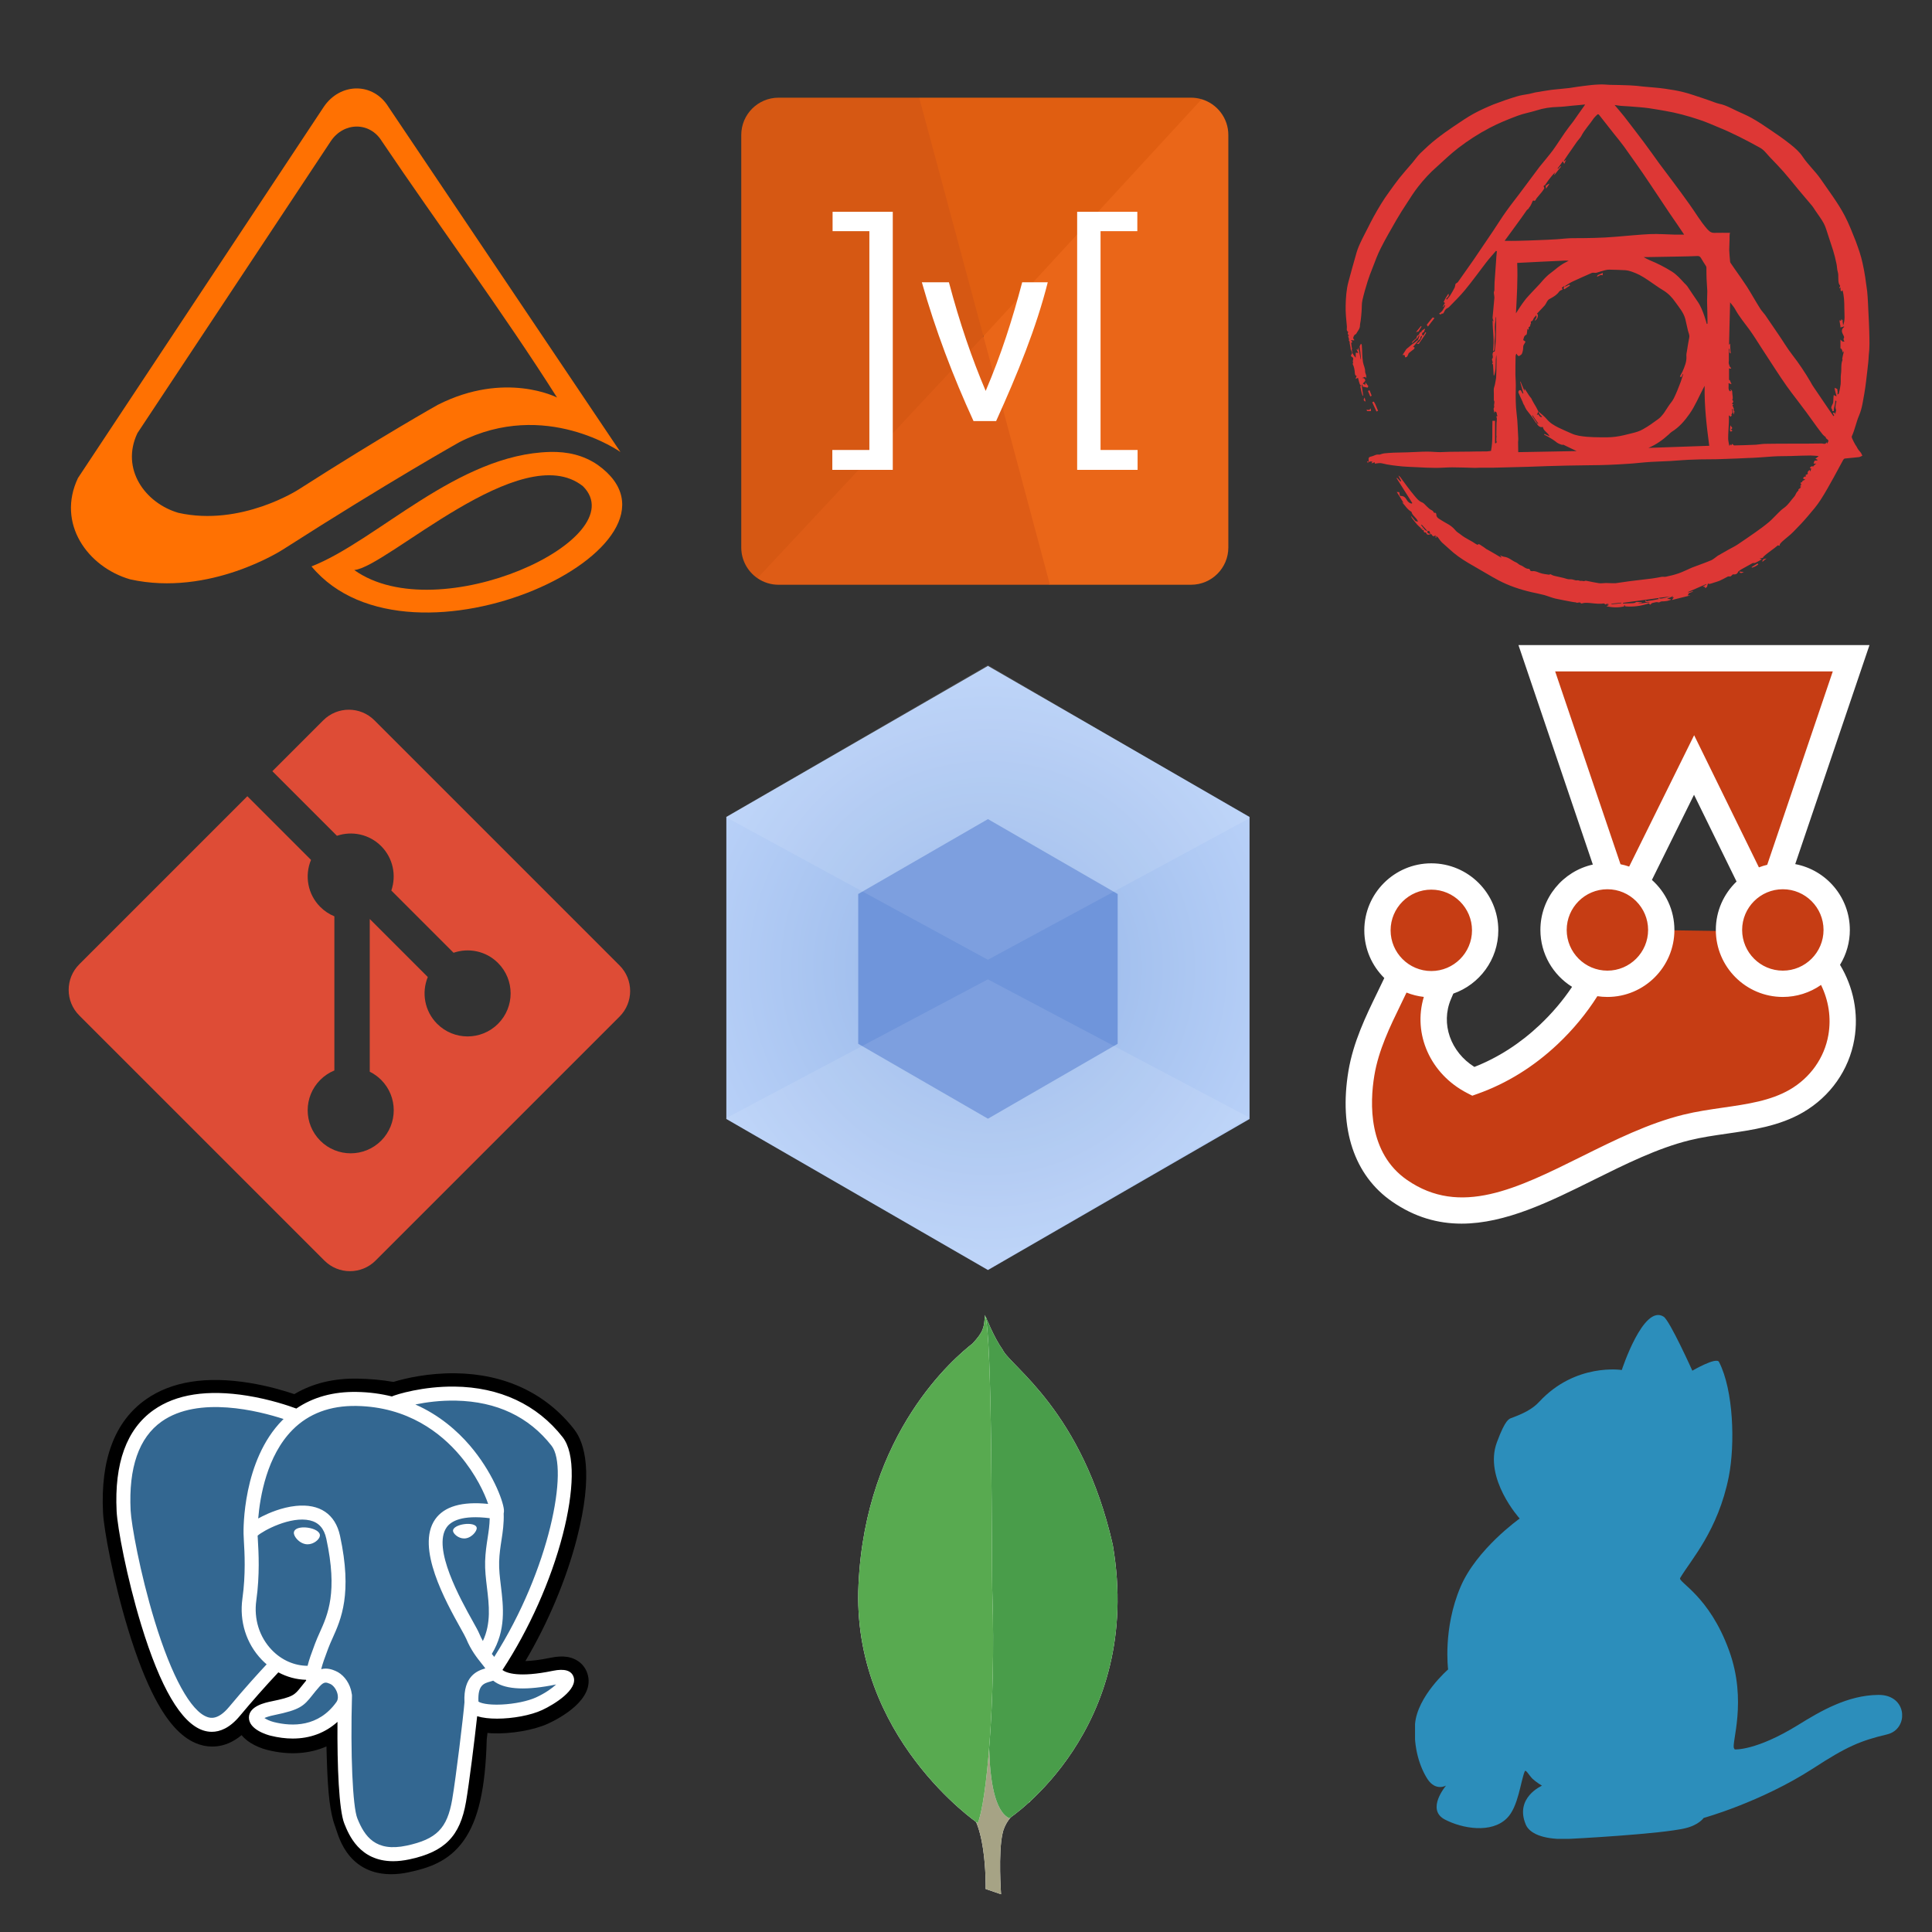
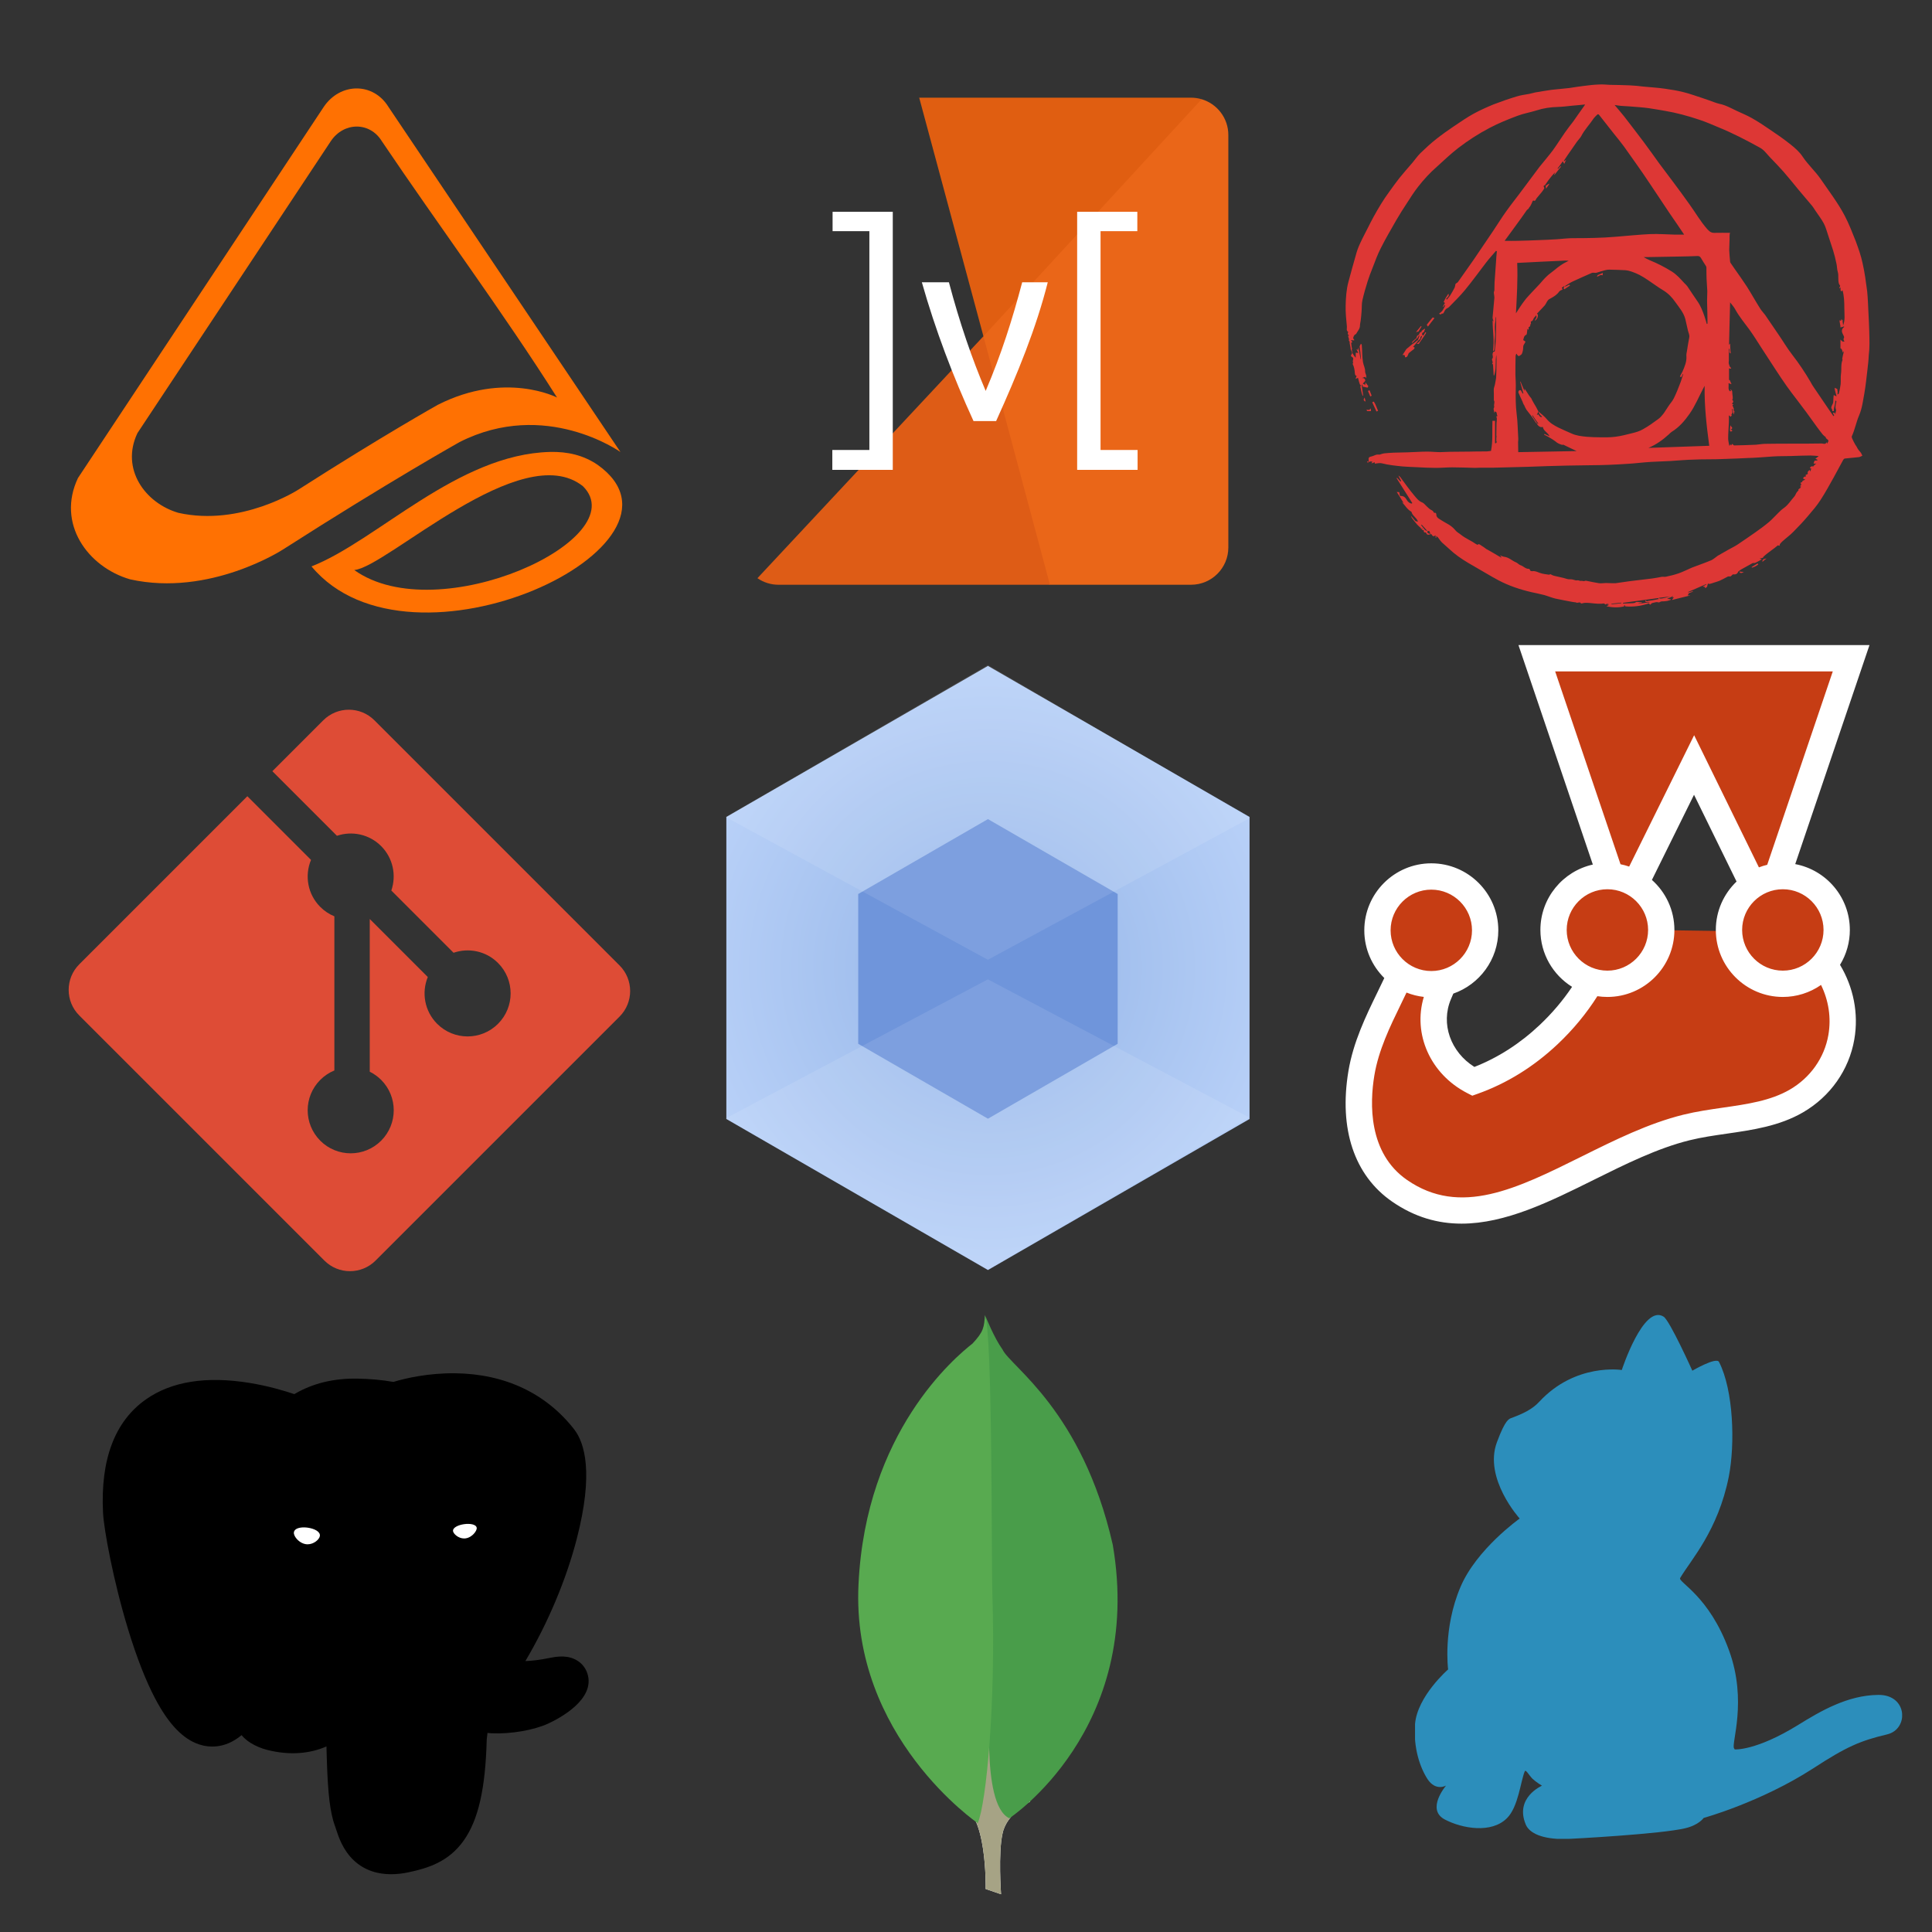
<svg xmlns="http://www.w3.org/2000/svg" xmlns:ns1="http://www.serif.com/" width="100%" height="100%" viewBox="0 0 450 450" version="1.1" xml:space="preserve" style="fill-rule:evenodd;clip-rule:evenodd;stroke-linejoin:round;stroke-miterlimit:1.414;">
  <rect x="0" y="0" width="450" height="450" fill="#333333" stroke="none" />
  <clipPath id="_clip1">
    <rect x="329.59" y="306.289" width="113.45" height="122.019" />
  </clipPath>
  <g clip-path="url(#_clip1)">
    <path d="M439.541,403.975c-6.29,1.494 -9.474,2.87 -17.257,7.941c-12.186,7.862 -25.473,11.518 -25.473,11.518c0,0 -1.101,1.651 -4.285,2.398c-5.504,1.337 -26.22,2.477 -28.107,2.516c-5.071,0.039 -8.177,-1.297 -9.041,-3.381c-2.634,-6.289 3.773,-9.041 3.773,-9.041c0,0 -1.415,-0.865 -2.24,-1.651c-0.747,-0.747 -1.533,-2.241 -1.769,-1.691c-0.983,2.398 -1.494,8.256 -4.128,10.889c-3.616,3.656 -10.456,2.438 -14.505,0.315c-4.442,-2.359 0.314,-7.902 0.314,-7.902c0,0 -2.398,1.416 -4.324,-1.493c-1.73,-2.673 -3.341,-7.233 -2.909,-12.855c0.55,-6.486 7.705,-12.697 7.705,-12.697c0,0 -1.258,-9.474 2.87,-19.183c3.734,-8.845 13.797,-15.96 13.797,-15.96c0,0 -8.451,-9.317 -5.306,-17.769c2.044,-5.503 2.869,-5.464 3.537,-5.7c2.359,-0.904 4.639,-1.887 6.329,-3.734c8.452,-9.12 19.223,-7.391 19.223,-7.391c0,0 5.032,-15.449 9.749,-12.422c1.455,0.944 6.683,12.58 6.683,12.58c0,0 5.582,-3.263 6.211,-2.044c3.381,6.564 3.774,19.104 2.28,26.731c-2.516,12.579 -8.806,19.34 -11.321,23.586c-0.59,0.983 6.761,4.088 11.4,16.943c4.284,11.753 0.471,21.62 1.14,22.721c0.118,0.196 0.157,0.275 0.157,0.275c0,0 4.914,0.393 14.781,-5.7c5.267,-3.263 11.517,-6.919 18.633,-6.997c6.879,-0.118 7.233,7.98 2.083,9.198Z" style="fill:#2c8ebb;fill-rule:nonzero;" />
  </g>
  <path d="M136.802,389.754c-0.68,-2.06 -2.462,-3.495 -4.766,-3.84c-1.087,-0.162 -2.331,-0.093 -3.804,0.211c-2.567,0.53 -4.471,0.731 -5.861,0.77c5.246,-8.856 9.511,-18.956 11.967,-28.463c3.971,-15.373 1.849,-22.376 -0.631,-25.544c-6.562,-8.385 -16.135,-12.889 -27.685,-13.027c-6.161,-0.075 -11.57,1.141 -14.392,2.016c-2.627,-0.464 -5.452,-0.722 -8.415,-0.77c-5.556,-0.089 -10.465,1.122 -14.66,3.612c-2.322,-0.786 -6.049,-1.893 -10.353,-2.599c-10.123,-1.662 -18.281,-0.367 -24.249,3.849c-7.226,5.104 -10.576,13.973 -9.956,26.359c0.196,3.933 2.396,15.898 5.86,27.246c1.991,6.522 4.113,11.939 6.309,16.1c3.114,5.901 6.446,9.375 10.187,10.623c2.097,0.699 5.906,1.188 9.913,-2.149c0.508,0.615 1.185,1.226 2.084,1.794c1.143,0.72 2.539,1.309 3.934,1.657c5.025,1.257 9.733,0.942 13.75,-0.819c0.024,0.715 0.043,1.397 0.059,1.987c0.027,0.956 0.054,1.893 0.089,2.769c0.238,5.927 0.641,10.536 1.836,13.76c0.065,0.177 0.153,0.448 0.246,0.734c0.597,1.825 1.593,4.881 4.129,7.273c2.626,2.479 5.802,3.239 8.711,3.239c1.459,0 2.851,-0.192 4.072,-0.453c4.351,-0.933 9.294,-2.354 12.869,-7.445c3.381,-4.813 5.024,-12.061 5.321,-23.483c0.039,-0.323 0.075,-0.631 0.109,-0.925l0.071,-0.604l0.796,0.07l0.205,0.014c4.433,0.202 9.852,-0.738 13.181,-2.284c2.63,-1.221 11.059,-5.67 9.074,-11.678" style="fill-rule:nonzero;" />
-   <path d="M129.223,390.922c-13.179,2.719 -14.086,-1.743 -14.086,-1.743c13.916,-20.648 19.733,-46.858 14.713,-53.273c-13.695,-17.498 -37.402,-9.223 -37.798,-9.008l-0.127,0.023c-2.604,-0.541 -5.518,-0.863 -8.793,-0.916c-5.963,-0.098 -10.487,1.563 -13.92,4.166c0,0 -42.291,-17.422 -40.324,21.912c0.418,8.368 11.994,63.316 25.8,46.719c5.046,-6.069 9.923,-11.2 9.923,-11.2c2.421,1.608 5.32,2.429 8.359,2.134l0.237,-0.2c-0.074,0.753 -0.04,1.49 0.094,2.363c-3.557,3.974 -2.511,4.671 -9.621,6.135c-7.195,1.483 -2.969,4.122 -0.209,4.813c3.345,0.836 11.085,2.021 16.314,-5.299l-0.208,0.835c1.393,1.116 2.371,7.26 2.208,12.83c-0.164,5.57 -0.274,9.394 0.824,12.381c1.098,2.987 2.193,9.707 11.54,7.705c7.81,-1.674 11.857,-6.011 12.42,-13.246c0.4,-5.144 1.304,-4.383 1.361,-8.982l0.725,-2.177c0.836,-6.972 0.133,-9.222 4.945,-8.175l1.17,0.103c3.54,0.16 8.176,-0.57 10.896,-1.835c5.858,-2.718 9.333,-7.257 3.556,-6.065l0.001,0" style="fill:#336791;fill-rule:nonzero;" />
  <path d="M71.687,355.825c-1.187,-0.165 -2.263,-0.012 -2.807,0.4c-0.306,0.232 -0.401,0.5 -0.426,0.685c-0.069,0.49 0.274,1.031 0.485,1.31c0.597,0.791 1.468,1.334 2.331,1.454c0.125,0.018 0.249,0.026 0.373,0.026c1.438,0 2.746,-1.12 2.861,-1.947c0.144,-1.035 -1.359,-1.725 -2.817,-1.927m39.346,0.032c-0.113,-0.812 -1.557,-1.043 -2.927,-0.852c-1.369,0.19 -2.696,0.808 -2.585,1.621c0.089,0.633 1.231,1.712 2.582,1.712c0.115,0 0.23,-0.007 0.346,-0.024c0.902,-0.125 1.565,-0.698 1.879,-1.028c0.479,-0.503 0.756,-1.064 0.705,-1.429" style="fill:#fff;fill-rule:nonzero;" />
-   <path d="M133.609,390.613c-0.503,-1.519 -2.12,-2.008 -4.808,-1.453c-7.979,1.647 -10.836,0.506 -11.774,-0.185c6.202,-9.448 11.304,-20.869 14.056,-31.525c1.304,-5.048 2.024,-9.736 2.083,-13.557c0.065,-4.193 -0.649,-7.275 -2.122,-9.158c-5.939,-7.589 -14.656,-11.66 -25.208,-11.771c-7.254,-0.082 -13.383,1.775 -14.571,2.297c-2.502,-0.623 -5.23,-1.005 -8.2,-1.053c-5.445,-0.089 -10.153,1.215 -14.05,3.873c-1.693,-0.63 -6.068,-2.132 -11.418,-2.994c-9.25,-1.489 -16.6,-0.361 -21.845,3.355c-6.259,4.434 -9.148,12.361 -8.589,23.559c0.189,3.767 2.335,15.356 5.723,26.456c4.459,14.608 9.306,22.878 14.406,24.579c0.597,0.199 1.285,0.338 2.045,0.338c1.86,0 4.141,-0.838 6.514,-3.691c2.895,-3.473 5.889,-6.861 8.979,-10.16c2.005,1.076 4.207,1.677 6.46,1.737c0.004,0.059 0.01,0.118 0.015,0.176c-0.387,0.463 -0.767,0.932 -1.138,1.407c-1.561,1.982 -1.886,2.394 -6.91,3.429c-1.429,0.295 -5.225,1.077 -5.281,3.738c-0.06,2.907 4.487,4.128 5.005,4.257c1.806,0.452 3.545,0.675 5.204,0.675c4.034,0 7.584,-1.326 10.421,-3.891c-0.087,10.364 0.345,20.576 1.589,23.687c1.02,2.548 3.509,8.773 11.374,8.772c1.154,0 2.424,-0.134 3.821,-0.434c8.208,-1.759 11.772,-5.387 13.151,-13.385c0.738,-4.274 2.004,-14.48 2.599,-19.955c1.257,0.392 2.875,0.572 4.624,0.571c3.649,0 7.858,-0.775 10.498,-2c2.966,-1.378 8.317,-4.757 7.347,-7.694Zm-19.546,-36.995c-0.027,1.616 -0.25,3.084 -0.486,4.615c-0.253,1.647 -0.516,3.351 -0.582,5.418c-0.065,2.012 0.186,4.104 0.429,6.127c0.491,4.086 0.995,8.292 -0.955,12.443c-0.324,-0.574 -0.613,-1.168 -0.865,-1.777c-0.242,-0.588 -0.768,-1.531 -1.497,-2.838c-2.836,-5.086 -9.477,-16.995 -6.078,-21.855c1.013,-1.446 3.583,-2.934 10.034,-2.133Zm-7.819,-27.382c9.454,0.209 16.933,3.746 22.228,10.512c4.061,5.19 -0.411,28.805 -13.357,49.178c-0.13,-0.166 -0.261,-0.331 -0.393,-0.495l-0.164,-0.205c3.346,-5.525 2.691,-10.992 2.109,-15.838c-0.239,-1.989 -0.465,-3.867 -0.408,-5.632c0.06,-1.87 0.307,-3.474 0.546,-5.026c0.294,-1.911 0.593,-3.889 0.511,-6.22c0.062,-0.245 0.086,-0.534 0.054,-0.877c-0.21,-2.236 -2.763,-8.927 -7.966,-14.983c-2.846,-3.313 -6.996,-7.02 -12.663,-9.52c2.438,-0.505 5.771,-0.976 9.503,-0.894Zm-52.904,71.358c-2.615,3.144 -4.42,2.542 -5.014,2.344c-3.869,-1.291 -8.358,-9.468 -12.316,-22.435c-3.425,-11.22 -5.426,-22.502 -5.585,-25.666c-0.5,-10.006 1.926,-16.979 7.209,-20.726c8.6,-6.098 22.737,-2.448 28.418,-0.597c-0.081,0.08 -0.166,0.156 -0.247,0.238c-9.322,9.414 -9.101,25.499 -9.078,26.483c-0.001,0.379 0.031,0.916 0.074,1.655c0.161,2.705 0.459,7.741 -0.338,13.443c-0.741,5.299 0.892,10.485 4.48,14.229c0.369,0.384 0.756,0.749 1.16,1.094c-1.597,1.711 -5.068,5.494 -8.763,9.938Zm9.962,-13.291c-2.893,-3.018 -4.206,-7.216 -3.605,-11.518c0.842,-6.024 0.532,-11.27 0.365,-14.088c-0.024,-0.395 -0.045,-0.74 -0.057,-1.013c1.362,-1.207 7.673,-4.589 12.174,-3.558c2.054,0.471 3.305,1.869 3.825,4.275c2.693,12.454 0.357,17.645 -1.521,21.816c-0.386,0.859 -0.752,1.672 -1.064,2.512l-0.242,0.65c-0.613,1.642 -1.182,3.169 -1.536,4.619c-3.074,-0.009 -6.065,-1.322 -8.339,-3.696l0,0.001Zm0.471,16.796c-0.897,-0.225 -1.705,-0.614 -2.179,-0.937c0.396,-0.186 1.1,-0.44 2.322,-0.692c5.91,-1.216 6.823,-2.075 8.816,-4.606c0.457,-0.58 0.975,-1.238 1.693,-2.039l0.001,-0.001c1.068,-1.197 1.557,-0.994 2.443,-0.626c0.719,0.297 1.419,1.198 1.702,2.188c0.134,0.468 0.285,1.357 -0.208,2.048c-4.164,5.83 -10.232,5.755 -14.59,4.665Zm30.933,28.784c-7.231,1.549 -9.791,-2.14 -11.478,-6.358c-1.089,-2.723 -1.624,-15.001 -1.245,-28.56c0.005,-0.181 -0.02,-0.355 -0.07,-0.519c-0.044,-0.324 -0.112,-0.644 -0.202,-0.958c-0.565,-1.973 -1.941,-3.623 -3.591,-4.307c-0.656,-0.272 -1.86,-0.771 -3.306,-0.401c0.308,-1.271 0.843,-2.706 1.423,-4.26l0.243,-0.654c0.274,-0.737 0.618,-1.5 0.981,-2.309c1.965,-4.364 4.655,-10.342 1.735,-23.846c-1.093,-5.059 -4.746,-7.529 -10.283,-6.955c-3.319,0.344 -6.356,1.683 -7.871,2.451c-0.325,0.165 -0.623,0.324 -0.902,0.479c0.423,-5.096 2.02,-14.62 7.995,-20.647c3.762,-3.793 8.772,-5.667 14.876,-5.566c12.028,0.197 19.74,6.369 24.093,11.513c3.751,4.432 5.782,8.897 6.593,11.305c-6.096,-0.62 -10.242,0.583 -12.343,3.588c-4.572,6.536 2.501,19.221 5.9,25.318c0.624,1.117 1.162,2.082 1.331,2.493c1.107,2.683 2.54,4.474 3.587,5.781c0.321,0.401 0.632,0.79 0.868,1.129c-1.846,0.532 -5.162,1.762 -4.86,7.909c-0.244,3.085 -1.977,17.525 -2.857,22.628c-1.163,6.74 -3.643,9.251 -10.617,10.746l0,0Zm30.181,-34.538c-1.888,0.876 -5.047,1.533 -8.048,1.674c-3.315,0.155 -5.003,-0.371 -5.4,-0.695c-0.186,-3.831 1.24,-4.231 2.749,-4.655c0.237,-0.066 0.468,-0.131 0.691,-0.209c0.139,0.113 0.291,0.225 0.458,0.335c2.664,1.758 7.416,1.948 14.125,0.563l0.074,-0.015c-0.905,0.846 -2.454,1.982 -4.649,3.002Z" style="fill:#fff;fill-rule:nonzero;" />
  <clipPath id="_clip2">
    <rect x="15.995" y="165.306" width="130.778" height="130.778" />
  </clipPath>
  <g clip-path="url(#_clip2)">
    <path d="M144.306,224.869l-57.099,-57.096c-3.286,-3.289 -8.619,-3.289 -11.91,0l-11.856,11.857l15.04,15.041c3.496,-1.181 7.504,-0.389 10.29,2.397c2.799,2.804 3.586,6.846 2.377,10.353l14.495,14.496c3.507,-1.208 7.553,-0.427 10.354,2.379c3.915,3.913 3.915,10.255 0,14.171c-3.915,3.916 -10.258,3.916 -14.175,0c-2.945,-2.948 -3.672,-7.272 -2.182,-10.9l-13.518,-13.518l-0.001,35.574c0.98,0.485 1.875,1.125 2.65,1.896c3.915,3.913 3.915,10.255 0,14.174c-3.916,3.914 -10.261,3.914 -14.171,0c-3.915,-3.919 -3.915,-10.261 0,-14.174c0.938,-0.938 2.053,-1.682 3.28,-2.187l0,-35.905c-1.229,-0.502 -2.344,-1.246 -3.28,-2.187c-2.966,-2.962 -3.679,-7.314 -2.159,-10.956l-14.827,-14.829l-39.152,39.149c-3.29,3.292 -3.29,8.626 0,11.914l57.1,57.097c3.287,3.289 8.62,3.289 11.911,0l56.833,-56.831c3.288,-3.29 3.288,-8.627 0,-11.915" style="fill:#de4c36;fill-rule:nonzero;" />
  </g>
  <clipPath id="_clip3">
    <rect x="313.421" y="150.238" width="122.019" height="134.917" />
  </clipPath>
  <g clip-path="url(#_clip3)">
    <path d="M427.801,216.601c0,-6.927 -5.616,-12.543 -12.543,-12.543c-0.446,0 -0.886,0.024 -1.319,0.069l17.228,-50.812l-73.213,0l17.204,50.769c-0.254,-0.017 -0.509,-0.025 -0.763,-0.026c-6.927,0 -12.543,5.616 -12.543,12.543c0,5.6 3.67,10.341 8.735,11.954c-2.675,4.633 -6.041,8.807 -9.863,12.412c-5.197,4.903 -11.144,8.62 -17.576,10.911c-7.659,-3.934 -11.276,-12.684 -8.013,-20.356c0.369,-0.866 0.745,-1.744 1.105,-2.618c5.548,-1.296 9.683,-6.27 9.683,-12.212c0,-6.928 -5.616,-12.544 -12.544,-12.544c-6.928,0 -12.543,5.616 -12.543,12.544c0,4.248 2.114,7.999 5.344,10.269c-3.105,7.069 -7.668,14.466 -9.09,23.04c-1.704,10.276 -0.005,21.183 8.882,27.343c20.697,14.345 43.164,-8.893 66.853,-14.735c8.584,-2.117 18.008,-1.776 25.571,-6.156c5.681,-3.29 9.425,-8.742 10.488,-14.863c1.05,-6.046 -0.481,-12.067 -4,-16.949c1.887,-2.252 2.921,-5.1 2.917,-8.04Zm-40.863,0.045l0.001,-0.045c0,-4.549 -2.422,-8.532 -6.047,-10.731l13.693,-27.688l13.717,27.982c-3.368,2.248 -5.588,6.083 -5.588,10.437c0,0.092 0.005,0.182 0.007,0.273l-15.783,-0.228Z" style="fill:#c63d14;fill-rule:nonzero;" />
    <path d="M430.864,216.601c0,-7.619 -5.49,-13.976 -12.721,-15.334l17.297,-51.015l-81.76,0l17.323,51.119c-6.979,1.553 -12.215,7.79 -12.215,15.23c0,5.588 2.953,10.496 7.379,13.254c-2.129,3.171 -4.653,6.155 -7.546,8.884c-4.587,4.328 -9.698,7.61 -15.208,9.769c-5.549,-3.486 -7.895,-10.06 -5.459,-15.787l0.191,-0.448l0.358,-0.843c6.095,-2.125 10.482,-7.927 10.482,-14.738c0,-8.606 -7.001,-15.607 -15.607,-15.607c-8.605,0 -15.606,7.001 -15.606,15.607c0,4.343 1.785,8.276 4.658,11.109c-0.536,1.135 -1.08,2.267 -1.632,3.395c-2.627,5.396 -5.604,11.512 -6.731,18.304c-2.236,13.488 1.371,24.271 10.159,30.361c5.333,3.696 10.748,5.15 16.197,5.149c10.262,0 20.641,-5.155 30.794,-10.198c7.312,-3.631 14.872,-7.387 22.341,-9.228c2.779,-0.686 5.638,-1.098 8.665,-1.535c6.003,-0.866 12.211,-1.761 17.709,-4.945c6.373,-3.692 10.736,-9.884 11.97,-16.99c1.059,-6.099 -0.216,-12.208 -3.325,-17.389c1.498,-2.444 2.29,-5.257 2.287,-8.124Zm-6.127,0c0,5.228 -4.253,9.481 -9.48,9.481c-5.227,0 -9.48,-4.253 -9.48,-9.481c0,-5.227 4.253,-9.479 9.48,-9.479c5.227,0 9.48,4.252 9.48,9.479Zm2.156,-60.222l-15.274,45.048c-0.657,0.158 -1.303,0.358 -1.934,0.6l-15.088,-30.78l-15.133,30.598c-0.659,-0.228 -1.333,-0.412 -2.017,-0.548l-15.221,-44.918l64.667,0Zm-52.498,50.743c5.227,0 9.48,4.252 9.48,9.479c0,5.228 -4.253,9.481 -9.48,9.481c-5.227,0 -9.48,-4.253 -9.48,-9.481c0,-5.227 4.253,-9.479 9.48,-9.479Zm-41.017,0.09c5.228,0 9.481,4.252 9.481,9.48c0,5.227 -4.253,9.48 -9.481,9.48c-5.226,0 -9.479,-4.253 -9.479,-9.48c0,-5.228 4.253,-9.48 9.479,-9.48Zm92.487,33.854c-0.922,5.314 -4.204,9.956 -9.004,12.736c-4.474,2.591 -9.836,3.365 -15.513,4.183c-3.041,0.439 -6.185,0.892 -9.257,1.65c-8.123,2.003 -15.991,5.911 -23.6,9.69c-15.226,7.563 -28.376,14.094 -40.775,5.501c-9.082,-6.295 -8.663,-17.941 -7.604,-24.324c0.98,-5.912 3.631,-11.358 6.195,-16.624c0.436,-0.896 0.869,-1.793 1.297,-2.691c1.293,0.517 2.65,0.858 4.034,1.012c-2.61,8.613 1.494,17.978 10.109,22.404l1.178,0.606l1.249,-0.445c6.81,-2.425 13.085,-6.317 18.652,-11.569c3.598,-3.394 6.69,-7.149 9.232,-11.162c0.774,0.117 1.555,0.175 2.337,0.176c8.606,0 15.607,-7.001 15.607,-15.608c0,-4.628 -2.027,-8.79 -5.238,-11.65l9.808,-19.834l9.908,20.212c-2.972,2.843 -4.83,6.844 -4.83,11.272c0,8.607 7.001,15.608 15.607,15.608c3.183,0.002 6.29,-0.974 8.899,-2.797c1.754,3.59 2.408,7.63 1.709,11.654Z" style="fill:#fff;fill-rule:nonzero;" />
  </g>
  <path d="M230.112,155.102l-60.93,35.178l0,70.356l60.93,35.179l60.93,-35.179l0,-70.356l-60.93,-35.178Z" style="fill:url(#_Radial4);fill-rule:nonzero;" />
  <path d="M230.113,190.786l-30.216,17.444l0,34.891l30.216,17.445l30.215,-17.445l0,-34.891l-30.215,-17.444Z" style="fill:#6f95db;fill-rule:nonzero;" />
  <path d="M230.097,154.885l-61.057,35.418l61.057,33.244l61.056,-33.027l-61.056,-35.635Zm0,73.225l-61.057,32.375l61.057,35.199l60.839,-35.417l-60.839,-32.157l0,0Z" style="fill:#fff;fill-opacity:0.098;fill-rule:nonzero;" />
  <g id="Layer-1" ns1:id="Layer 1">
    <path id="path5398" d="M83.057,20.598c-2.85,0.007 -5.741,1.453 -7.662,4.316l-57.236,86.427c-5.031,10.596 2.258,20.725 12.139,23.597c18.56,4.133 35.558,-6.916 35.558,-6.916c25.037,-16.022 41.208,-25.065 41.208,-25.065c19.954,-10.115 37.41,2.296 37.447,2.323l-54.024,-80.366c-1.77,-2.889 -4.581,-4.322 -7.43,-4.316Zm0.023,8.881c2.242,-0.007 4.454,1.124 5.847,3.397c13.195,19.585 28.19,39.777 40.816,59.715c0,0 -12.05,-6.269 -27.769,1.699c0,0 -12.729,7.119 -32.432,19.726c0,0 -13.372,8.69 -27.976,5.437c-7.776,-2.26 -13.516,-10.232 -9.557,-18.57l45.045,-68.007c1.511,-2.253 3.783,-3.392 6.026,-3.397Z" style="fill:#ff7102;" />
    <path id="path5404" d="M128.127,105.265c-21.586,0.534 -40.317,20.702 -55.573,26.663c23.194,27.875 92.635,-5.195 66.632,-23.67c-3.299,-2.249 -7.036,-3.092 -11.059,-2.993Zm7.66,7.992c12.241,12.229 -33.73,33.501 -53.278,19.513c7.49,-0.578 39.014,-30.909 53.278,-19.513Z" style="fill:#ff7102;" />
  </g>
  <clipPath id="_clip5">
    <rect x="172.654" y="22.752" width="113.45" height="113.45" />
  </clipPath>
  <g clip-path="url(#_clip5)">
    <path d="M286.104,127.513l0,-96.072c0,-3.941 -2.625,-7.268 -6.221,-8.331l-4.083,2.443l-45.32,48.321l-1.421,4.441l-0.83,4.264l14.132,52.816l2.186,0.806l32.868,0c4.799,0 8.689,-3.889 8.689,-8.688" style="fill:#ea6618;fill-rule:nonzero;" />
-     <path d="M172.654,31.441l0,96.072c0,2.971 1.492,5.592 3.767,7.159l2.786,-1.334l47.971,-51.36l1.881,-3.663l0.07,-3.54l-13.055,-49.672l-1.978,-2.351l-32.753,0c-4.799,0 -8.689,3.89 -8.689,8.689" style="fill:#d65813;fill-rule:nonzero;" />
    <path d="M229.059,78.316l50.824,-55.207c-0.801,-0.237 -1.632,-0.358 -2.468,-0.357l-63.318,0l14.962,55.563l0,0.001Z" style="fill:#e05e11;fill-rule:nonzero;" />
    <path d="M181.343,136.202l63.205,0l-15.489,-57.887l-52.638,56.357c1.447,0.999 3.164,1.532 4.922,1.53" style="fill:#de5c16;fill-rule:nonzero;" />
    <path d="M214.718,65.752l6.304,0c2.512,9.478 5.371,17.794 8.561,25.298c3.612,-8.442 6.26,-16.765 8.502,-25.298l5.957,0c-2.668,10.603 -7.032,21.289 -12.024,32.32l-5.269,0c-4.795,-10.453 -8.877,-21.2 -12.031,-32.32l0,0Zm-20.793,-16.421l14.018,0l0,60.109l-14.08,0l0,-4.634l8.629,0l0,-50.965l-8.567,0l0,-4.51Zm70.981,4.51l-8.567,0l0,50.965l8.628,0l0,4.634l-14.078,0l0,-60.109l14.017,0l0,4.51l0,0Z" style="fill:#fff;fill-rule:nonzero;" />
  </g>
  <clipPath id="_clip6">
    <rect x="313.421" y="19.667" width="122.019" height="122.019" />
  </clipPath>
  <g clip-path="url(#_clip6)">
    <g>
      <path d="M435.393,77.386c-0.041,-1.565 -0.124,-3.171 -0.206,-4.737c-0.082,-1.606 -0.124,-3.212 -0.288,-4.819c-0.288,-2.183 -0.577,-4.407 -1.071,-6.549c-0.371,-1.772 -0.989,-3.46 -1.606,-5.149c-0.783,-1.978 -1.566,-3.996 -2.554,-5.89c-1.607,-3.049 -3.707,-5.767 -5.644,-8.609c-1.277,-1.813 -2.924,-3.296 -4.16,-5.149c-0.7,-1.071 -1.73,-1.978 -2.759,-2.801c-1.648,-1.318 -3.378,-2.513 -5.108,-3.666c-1.318,-0.907 -2.636,-1.771 -4.037,-2.554c-1.112,-0.618 -2.307,-1.112 -3.461,-1.648c-1.317,-0.618 -2.594,-1.359 -4.077,-1.647c-0.371,-0.083 -0.7,-0.206 -1.071,-0.329c-0.947,-0.331 -1.854,-0.701 -2.801,-0.989c-1.441,-0.453 -2.842,-0.989 -4.325,-1.36c-1.441,-0.371 -2.924,-0.618 -4.407,-0.824c-1.648,-0.247 -3.336,-0.329 -4.984,-0.494c-1.071,-0.124 -2.142,-0.247 -3.172,-0.288c-1.565,-0.082 -3.172,-0.082 -4.737,-0.124c-0.783,-0.041 -1.606,-0.123 -2.389,-0.082c-1.194,0.041 -2.389,0.165 -3.584,0.329c-1.153,0.124 -2.306,0.33 -3.419,0.495c-1.359,0.164 -2.718,0.247 -4.077,0.412c-1.278,0.165 -2.595,0.411 -3.872,0.617c-0.453,0.083 -0.907,0.248 -1.359,0.33c-0.989,0.206 -2.019,0.289 -3.008,0.618c-1.771,0.535 -3.542,1.153 -5.272,1.812c-1.606,0.659 -3.172,1.359 -4.695,2.184c-1.566,0.864 -3.049,1.894 -4.532,2.883c-1.4,0.947 -2.801,1.936 -4.16,3.007c-1.318,1.029 -2.554,2.183 -3.748,3.336c-0.659,0.659 -1.195,1.442 -1.813,2.183c-1.029,1.195 -2.059,2.348 -3.048,3.584c-0.824,1.03 -1.566,2.101 -2.347,3.172c-1.402,1.894 -2.596,3.913 -3.708,5.931c-0.453,0.824 -0.865,1.648 -1.277,2.471c-0.618,1.236 -1.277,2.431 -1.853,3.708c-0.412,0.865 -0.742,1.812 -0.989,2.759c-0.582,2.027 -1.145,4.059 -1.689,6.097c-0.494,1.812 -0.618,3.707 -0.659,5.56c-0.041,1.648 0.124,3.254 0.289,4.902c0.041,0.412 -0.206,0.906 0.288,1.236c0.041,0 0,0.165 -0.041,0.206c-0.124,0.247 0,0.494 0.247,0.576c0,0 0.041,0.042 0.041,0.083l-0.206,0c-0.124,0.371 0.288,0.659 0.123,1.071c-0.041,0.082 0.124,0.247 0.206,0.371c0,0.124 -0.041,0.288 0,0.411c0.042,0.371 0.207,0.742 0.207,1.154c0,0.288 0.247,0.618 0.329,0.906c0.041,0.124 0,0.329 -0.082,0.412c-0.247,0.288 -0.206,0.536 0.165,0.7c0.082,0.041 0.205,0.206 0.205,0.288c0,0.248 -0.082,0.495 -0.123,0.742c0.082,0.082 0.123,0.164 0.082,0.247c0,0.124 -0.124,0.248 -0.082,0.33c0.329,0.658 0.453,1.4 0.494,2.141c0,0.165 0.083,0.33 0.165,0.536c0.041,0 0.165,0 0.247,0.041l-0.248,0.742c0.207,-0.124 0.372,-0.165 0.577,-0.248c0.124,0.536 0.248,1.03 0.412,1.483c0.042,0.083 0.124,0.165 0.248,0.248c-0.042,0.082 -0.042,0.246 -0.124,0.288c0.165,0.741 0.247,1.442 0.535,2.142c0.042,0 0.083,-0.042 0.124,-0.042c-0.124,-0.741 -0.206,-1.523 -0.329,-2.265l0,-0.247c0,0 0.082,-0.041 0.123,-0.041c0.041,0.164 0.124,0.37 0.124,0.494c0.329,0 0.824,0.206 1.153,0.206c0.041,-0.124 0.082,-0.289 0.124,-0.371c-0.248,-0.247 -0.453,-0.618 -0.701,-0.865c0.083,0.33 0,0.453 0,0.577c-0.164,-0.082 -0.37,-0.165 -0.577,-0.247c0.165,-0.206 0.33,-0.412 0.577,-0.66c0,-0.37 -0.206,-0.7 -0.782,-0.658c0.247,-0.083 0.494,-0.206 0.782,-0.289c0.042,0.124 0.083,0.247 0.124,0.33c0.329,-0.577 -0.165,-1.03 -0.165,-1.607c0.041,-0.7 -0.371,-1.4 -0.494,-2.142c-0.206,-1.153 -0.165,-2.883 -0.288,-4.036c0,-0.083 -0.124,-0.165 -0.206,-0.248c-0.042,0.042 -0.248,0.577 -0.289,0.619c0.124,0.988 0.247,1.977 0.329,2.965c-0.04,0 -0.082,0 -0.082,0.041c-0.164,-0.865 -0.329,-1.771 -0.535,-2.759c-0.041,0.288 -0.083,0.411 -0.083,0.576c-0.123,-0.041 -0.164,-0.082 -0.37,-0.165c0.165,0.371 0.329,0.619 0.452,0.907c-0.287,-0.124 -0.617,-0.083 -0.617,-0.083l0,1.154c-0.412,-0.412 -0.536,-0.742 -0.741,-1.03c-0.083,-0.329 -0.124,-0.659 -0.206,-0.989l0.123,-0.041c-0.041,-0.165 -0.124,-0.289 -0.124,-0.412c-0.046,-0.329 -0.087,-0.658 -0.123,-0.988c0.041,-0.041 0.206,-0.083 0.289,-0.165l-0.33,-0.494c0.33,0.041 0.535,0.082 0.741,0.082c0,-0.082 0.041,-0.124 0,-0.165c-0.411,-0.37 -0.124,-0.7 0.041,-1.029c0.083,-0.166 0.371,-0.207 0.453,-0.372c0.33,-0.617 0.866,-1.112 0.866,-1.894c0,-0.371 0.123,-0.783 0.164,-1.154c0.083,-0.7 0.165,-1.4 0.207,-2.1c0.082,-0.906 0,-1.813 0.205,-2.677c0.329,-1.442 0.742,-2.884 1.195,-4.325c0.329,-1.03 0.7,-2.019 1.112,-3.049c0.618,-1.606 1.194,-3.212 1.977,-4.737c1.112,-2.224 2.389,-4.366 3.625,-6.549c0.782,-1.359 1.606,-2.636 2.471,-3.955c0.824,-1.276 1.648,-2.594 2.595,-3.789c1.318,-1.689 2.76,-3.254 4.366,-4.655c1.648,-1.482 3.213,-3.006 4.985,-4.366c2.307,-1.771 4.737,-3.336 7.332,-4.695c2.1,-1.112 4.283,-1.978 6.467,-2.802c1.4,-0.535 2.924,-0.781 4.366,-1.235c1.648,-0.536 3.295,-0.783 5.025,-0.824c1.113,-0.041 2.183,-0.165 3.296,-0.288c0.988,-0.083 1.977,-0.165 3.048,-0.288c-0.081,0.102 -0.15,0.212 -0.206,0.329c-0.454,0.659 -0.948,1.318 -1.401,1.977c-0.37,0.536 -0.782,1.112 -1.153,1.648c-0.659,0.865 -1.359,1.73 -1.977,2.636c-0.948,1.359 -1.813,2.76 -2.801,4.119c-0.989,1.318 -2.06,2.554 -3.09,3.831c-1.359,1.771 -2.636,3.583 -3.995,5.354c-1.236,1.69 -2.554,3.296 -3.748,4.985c-1.071,1.482 -2.019,3.048 -3.049,4.572c-1.524,2.265 -3.048,4.49 -4.572,6.755c-1.194,1.726 -2.403,3.442 -3.625,5.149c-0.082,0.124 -0.206,0.165 -0.329,0.247c-0.083,0.082 -0.248,0.165 -0.248,0.248c-0.081,0.288 -0.081,0.576 -0.205,0.823c-0.33,0.618 -0.659,1.236 -1.03,1.813c-0.206,0.329 -0.494,0.617 -0.742,0.947c-0.082,-0.041 -0.124,-0.082 -0.206,-0.082c0.165,-0.413 0.866,-0.66 0.536,-1.277c-0.206,0.329 -0.412,0.617 -0.618,0.947l-0.494,0.988c0.165,0.124 0.453,0.206 0.165,0.454c-0.124,0.206 -0.248,0.452 -0.371,0.659c0.041,0 0.041,0.041 0.082,0.041c0.124,-0.165 0.248,-0.289 0.371,-0.453c0.041,0 0.083,0.041 0.124,0.041c-0.124,0.412 -0.371,0.783 -0.577,1.153c-0.165,0.33 -0.577,0.577 -0.865,0.824c0.041,0.041 0.33,0.165 0.371,0.206c0.123,-0.165 0.165,-0.082 0.288,-0.247c0.082,0.124 0.206,-0.082 0.247,0.041c0.124,-0.165 0.247,-0.288 0.289,-0.412c0.164,-0.412 0.412,-0.741 0.823,-0.905c0.165,-0.083 0.289,-0.207 0.412,-0.331c1.236,-1.277 2.513,-2.512 3.625,-3.871c1.73,-2.101 3.295,-4.284 4.943,-6.426c0.7,-0.906 1.524,-1.813 2.265,-2.678c0.083,0.042 0.165,0.042 0.207,0.083c-0.083,0.865 -0.165,1.771 -0.207,2.636c-0.124,1.524 -0.206,3.048 -0.329,4.614c-0.041,0.617 0,1.235 -0.041,1.853c0,0.165 -0.124,0.288 -0.124,0.453c0,0.412 0.124,0.865 0.124,1.277c-0.124,1.524 -0.289,3.007 -0.412,4.531c-0.041,0.33 0.123,0.659 0.206,0.947c-0.042,-0.041 -0.083,-0.082 -0.206,-0.165c0,2.39 0.452,4.738 0.082,7.086c0.165,-0.042 0.247,-0.083 0.247,-0.165c0.041,-0.289 0.124,-0.577 0.124,-0.865c0.041,-0.247 0,-0.495 0,-0.783l0,-0.412c0.041,-0.742 0.206,-1.524 0.123,-2.265c-0.082,-0.824 -0.082,-1.607 0.083,-2.39c0.082,-0.329 -0.041,-0.741 0.165,-1.153l0,0.618c-0.042,2.348 0.041,4.696 -0.289,7.044c-0.041,0.206 0.124,0.577 -0.329,0.535c-0.042,0 -0.083,0.206 -0.165,0.33c-0.206,0.412 0.247,0.947 -0.165,1.359c-0.082,0.082 0.083,0.453 0.124,0.7c0,0.082 0.041,0.165 0,0.206c-0.165,0.289 -0.165,0.289 0.082,0.33c0.041,0.906 0.124,1.73 0.165,2.595l0.123,0c0.536,-1.566 0.206,-3.172 0.495,-4.778c0.041,0.658 0.082,1.318 0.041,2.018c0,1.071 -0.041,2.101 -0.082,3.172c0,0.206 -0.042,0.412 -0.083,0.618c-0.124,0.576 -0.165,1.153 -0.371,1.688c-0.164,0.412 -0.082,1.03 -0.082,1.525l0,1.564c0,0.042 0.124,0.165 0.124,0.33c0.041,0.371 -0.165,0.742 -0.042,1.154c0.042,0.082 -0.041,0.206 -0.082,0.288c-0.041,0.124 -0.082,0.247 -0.041,0.37l0.123,0.619c0,0.041 0.042,0.082 0.083,0.164c0.041,-0.164 0.041,-0.288 0.041,-0.329c0.7,0.082 0.329,0.7 0.659,1.03c-0.164,0.082 -0.288,0.124 -0.288,0.164c0.041,0.165 0.124,0.288 0.124,0.453c0,0.371 -0.042,0.701 -0.083,1.071c0,0.947 -0.041,1.895 -0.041,2.801c0,0.124 0.041,0.248 0.041,0.371c0,0.082 -0.041,0.165 -0.041,0.288l0,0.865l0.165,0c-0.083,0.124 -0.165,0.247 -0.289,0.371c-0.041,0 -0.165,0 -0.165,-0.041l0,-5.19l-0.617,0c-0.083,2.471 0.123,4.695 -0.33,7.002c-0.494,0.041 -0.659,0.124 -1.194,0.124c-1.278,0 -2.554,0 -3.831,0.041c-1.524,0 -3.008,0.041 -4.531,0.041c-0.742,0 -1.524,0.082 -2.266,0.082c-0.988,0 -2.018,-0.123 -3.007,-0.123c-1.524,0 -3.007,0.124 -4.53,0.165c-1.113,0.041 -2.225,0.041 -3.337,0.082c-0.742,0.041 -1.483,0.083 -2.224,0.165c-0.33,0.041 -0.618,0.165 -1.03,0.288c-0.124,0 -0.412,-0.041 -0.659,0c-0.412,0.082 -0.783,0.33 -1.195,0.412c-0.618,0.124 -0.782,0.288 -0.7,0.906l0,0.412c-0.086,-0.082 -0.183,-0.151 -0.289,-0.206c-0.041,0 -0.082,0.041 -0.082,0.041c0.041,0.124 0.124,0.206 0.165,0.33c0.165,-0.082 0.371,-0.288 0.536,-0.288l0.576,0c-0.082,0 -0.124,0.247 -0.247,0.453c0.248,-0.093 0.495,-0.19 0.742,-0.289c0.041,0.124 0.041,0.289 0.041,0.33c0.576,-0.041 1.112,-0.206 1.606,-0.082c1.606,0.411 3.254,0.576 4.902,0.741c1.071,0.082 2.101,0.124 3.172,0.165c1.523,0.082 3.048,0.165 4.572,0.165c1.276,0 2.512,-0.124 3.789,-0.124c1.772,0 3.543,0.082 5.314,0.124c0.371,0 0.783,-0.042 1.194,-0.042l3.007,0c2.678,-0.082 5.355,-0.123 8.033,-0.206c1.524,-0.041 3.088,-0.123 4.613,-0.164l4.695,-0.124c1.813,-0.041 3.625,-0.041 5.397,-0.083c1.359,0 2.677,-0.041 4.036,-0.082c1.524,-0.041 3.09,-0.164 4.614,-0.247c0.824,-0.041 1.647,-0.123 2.471,-0.206c0.989,-0.082 2.018,-0.206 3.007,-0.247c1.482,-0.082 3.007,-0.124 4.49,-0.206c1.854,-0.124 3.707,-0.289 5.602,-0.329c1.73,-0.083 3.501,-0.041 5.231,-0.083c1.524,-0.041 3.048,-0.123 4.613,-0.164l2.596,-0.124c0,0 1.729,-0.041 2.594,-0.124c1.483,-0.082 2.966,-0.247 4.449,-0.288c0.947,-0.041 1.895,0 2.842,-0.041c1.524,-0.042 3.09,-0.124 4.613,-0.124c0.577,0 1.195,0.082 1.937,0.124c-0.33,0.288 -0.536,0.453 -0.783,0.659c0.165,0.041 0.329,0.124 0.494,0.205c0,0.042 -0.041,0.083 -0.041,0.165c-0.206,0 -0.412,0.042 -0.618,0.042c-0.082,0.206 -0.164,0.288 -0.247,0.701l0.741,0c-0.288,0 -0.535,0.369 -0.823,0.617c0.041,0.041 0.082,0.041 0.123,0.082c-0.453,-0.165 -0.741,-0.082 -0.906,0.371c0.123,0.041 0.206,0.041 0.329,0.041c-0.041,0.124 -0.082,0.248 -0.123,0.412c-0.041,0.082 -0.083,0.165 -0.083,0.288l-0.123,-0.123c0,-0.083 0,-0.165 -0.041,-0.248c-0.248,0.248 -0.618,0.413 -0.412,0.948c-0.165,0.082 -0.371,0.165 -0.577,0.288c0.042,0.083 0.124,0.165 0.165,0.289c-0.37,0.041 -0.741,0.124 -0.659,0.576c0.165,0.041 0.329,0.124 0.453,0.165c-0.206,0.082 -0.412,0.206 -0.618,0.288c-0.041,0.083 -0.082,0.289 -0.165,0.33c-0.576,0.124 -0.246,0.329 -0.082,0.535c-0.124,0.083 -0.247,0.165 -0.37,0.206c0.123,0.042 0.206,0.083 0.288,0.165c-0.124,0.083 -0.206,0.124 -0.288,0.165c0.082,0.041 0.206,0.124 0.246,0.124c-0.164,0.123 -0.37,0.288 -0.617,0.494c0,0.082 0,0.124 0.041,0.206c-0.165,0.165 -0.33,0.329 -0.495,0.576c-0.164,0.247 -0.246,0.577 -0.452,0.824c-0.865,0.948 -1.484,2.06 -2.596,2.801c-0.411,0.289 -0.782,0.659 -1.153,1.03c-0.741,0.7 -1.4,1.483 -2.183,2.142c-1.03,0.865 -2.101,1.648 -3.213,2.431c-1.359,0.946 -2.718,1.894 -4.078,2.8c-0.741,0.494 -1.565,0.865 -2.348,1.318c-0.782,0.453 -1.523,0.865 -2.307,1.318c-0.494,0.33 -0.947,0.783 -1.482,1.03c-1.36,0.577 -2.801,1.071 -4.201,1.606c-0.124,0.041 -0.206,0.083 -0.33,0.124c-1.03,0.453 -2.018,0.947 -3.048,1.318c-0.948,0.33 -1.936,0.577 -2.925,0.783c-0.329,0.082 -0.701,0 -1.071,0.041c-0.7,0.124 -1.401,0.288 -2.101,0.371c-1.812,0.248 -3.624,0.412 -5.437,0.659c-1.071,0.124 -2.101,0.329 -3.172,0.453c-0.741,0.041 -1.523,-0.041 -2.265,-0.041c-0.535,0 -1.112,0.124 -1.648,0.041c-0.864,-0.124 -1.73,-0.329 -2.595,-0.495c-0.206,-0.04 -0.494,-0.123 -0.659,-0.04c-0.329,0.164 -0.618,-0.083 -0.947,0c-0.206,0.04 -0.412,-0.124 -0.618,-0.124c-0.165,-0.041 -0.37,0.041 -0.577,0c-0.453,-0.124 -0.864,-0.288 -1.359,-0.247c-0.494,0.041 -0.988,-0.206 -1.524,-0.329c-0.741,-0.166 -1.441,-0.331 -2.183,-0.495c-0.288,-0.082 -0.535,-0.206 -0.824,-0.371c-0.082,0.041 -0.206,0.124 -0.371,0.124c-0.7,-0.124 -1.4,-0.165 -2.059,-0.412c-0.577,-0.206 -1.112,-0.494 -1.73,-0.412c-0.165,0.041 -0.289,-0.041 -0.453,-0.041c-0.124,-0.165 -0.248,-0.495 -0.371,-0.495c-0.824,0.042 -1.318,-0.658 -2.018,-0.864c-0.371,-0.124 -0.659,-0.536 -1.03,-0.66c-0.906,-0.37 -1.648,-1.153 -2.677,-1.276c-0.33,-0.042 -0.659,-0.206 -1.03,-0.33c0.123,0.165 0.206,0.288 0.329,0.412l-0.082,0.082c-1.112,-0.659 -2.224,-1.318 -3.337,-1.935c-0.164,-0.042 -0.288,-0.207 -0.412,-0.289l-1.112,-0.742c-0.124,-0.082 -0.37,-0.206 -0.37,-0.165c-0.247,0.289 -0.495,0.042 -0.659,-0.041c-1.113,-0.782 -2.39,-1.276 -3.461,-2.142c-0.452,-0.37 -0.988,-0.617 -1.317,-1.071c-0.577,-0.7 -1.278,-1.194 -2.06,-1.606c-0.618,-0.329 -1.194,-0.7 -1.771,-1.071c-0.289,-0.206 -0.577,-0.453 -0.577,-0.905c0,-0.289 -0.124,-0.577 -0.494,-0.413c-0.165,-0.247 -0.33,-0.535 -0.536,-0.618c-0.494,-0.206 -0.824,-0.576 -1.194,-0.906c-0.371,-0.329 -0.659,-0.783 -1.112,-0.947c-0.824,-0.33 -1.318,-1.03 -1.813,-1.606c-1.153,-1.36 -2.183,-2.843 -3.254,-4.285c-0.082,-0.123 -0.247,-0.206 -0.37,-0.329l-0.042,0.041c0.206,0.412 0.412,0.783 0.618,1.195c-0.041,0.041 -0.124,0.082 -0.165,0.124c-0.247,-0.289 -0.535,-0.577 -0.782,-0.866c-0.042,0.042 -0.083,0.083 -0.124,0.083l2.966,4.695c0.247,0.371 0.453,0.742 0.7,1.112c-0.047,0.052 -0.103,0.094 -0.165,0.124c-0.453,-0.082 -0.864,-0.412 -1.071,-0.783c-0.37,-0.659 -0.782,-1.07 -1.606,-0.988c-0.083,-0.289 -0.165,-0.618 -0.206,-0.906c-0.165,0 -0.288,0 -0.577,-0.041c0.577,0.906 1.071,1.688 1.607,2.594c-0.206,-0.123 -0.33,-0.206 -0.412,-0.247c0.741,0.783 1.277,1.772 2.224,2.266c0.206,0.947 1.277,1.4 1.524,2.307c-0.206,-0.042 -0.37,-0.083 -0.577,-0.124c-0.329,-0.412 -0.7,-0.824 -1.07,-1.277c0.082,0.288 0.206,0.535 0.37,0.742c0.494,0.617 0.948,1.235 1.524,1.771c0.206,0.206 0.495,0.288 0.495,0.659c0.082,-0.083 0.165,-0.124 0.329,-0.206c-0.082,0.165 -0.123,0.247 -0.164,0.37c0.164,0 0.288,0.041 0.411,0.041c0.083,0.248 -0.041,0.619 0.453,0.536c0.042,0 0.083,0.041 0.124,0.083c0.206,0.535 0.535,0.535 0.989,0.329c0.082,-0.041 0.288,0 0.329,0.082c0.206,0.453 0.494,0.495 0.865,0.165c0,0.206 0.041,0.412 0.041,0.577l0.165,0c0,-0.082 -0.041,-0.206 -0.041,-0.412c0.206,0.165 0.329,0.248 0.412,0.33c0.412,0.576 0.783,1.112 1.359,1.564c0.783,0.66 1.483,1.36 2.224,1.979c1.442,1.193 3.048,2.183 4.655,3.088c1.977,1.112 3.872,2.307 5.89,3.378c2.43,1.277 5.026,2.142 7.703,2.76c0.988,0.206 1.936,0.412 2.924,0.659c0.866,0.247 1.731,0.618 2.595,0.824c1.319,0.288 2.678,0.535 3.996,0.782c0.288,0.041 0.577,0.083 0.906,0.124l0,0.082c0.371,0 0.824,-0.165 0.907,-0.041c0.206,0.33 0.37,0.165 0.617,0.124c0.289,-0.083 0.618,-0.083 0.947,-0.083c1.154,0.041 2.266,0.289 3.419,0.206c0.248,0 0.619,-0.206 0.824,0.206c0.083,-0.041 0.124,-0.082 0.206,-0.123c0.165,-0.042 0.371,-0.042 0.536,-0.083l0,0.083c-0.083,0.041 -0.165,0.041 -0.33,0.082c0.206,0.041 0.329,0.082 0.453,0.124c-0.082,0.082 -0.124,0.082 -0.206,0.123c-0.082,0.041 -0.206,0.082 -0.37,0.206c1.482,0.288 2.883,0.33 4.119,0l0,-0.247l0.164,0c0,0.082 0.042,0.164 0.083,0.247c1.894,0.165 3.748,-0.083 5.519,-0.7c0.165,0.206 0.289,0.494 0.536,0.082c0.082,-0.123 0.288,-0.165 0.453,-0.206c0.371,-0.082 0.824,-0.247 1.153,-0.123c0.371,0.124 0.495,-0.207 0.783,-0.207c0.47,0.002 0.938,-0.039 1.4,-0.123c0.248,-0.041 0.495,-0.165 0.783,-0.247c0,-0.041 0,-0.082 -0.041,-0.124c-0.288,-0.041 -0.618,-0.082 -0.865,-0.082c0.494,-0.247 0.947,-0.453 1.4,-0.659c0,0.041 0.042,0.041 0.042,0.082c-0.124,0.041 -0.206,0.206 -0.371,0.206l0.577,0c-0.124,0 -0.289,0.371 -0.495,0.618c1.483,-0.371 2.843,-0.7 4.16,-1.03l0,-0.082c-0.164,0.041 -0.288,0.041 -0.411,0.082c-0.041,-0.865 0.905,-0.576 1.236,-1.071c-0.413,0.124 -0.825,0.247 -1.236,0.33l0,-0.083c1.4,-0.617 2.842,-1.235 4.242,-1.853c0,0.041 0.042,0.041 0.042,0.082c-0.248,0.165 -0.495,0.289 -0.865,0.494c0.246,0.042 0.411,0.042 0.535,0.083c0,0.124 0,0.206 -0.041,0.248c0.7,-0.042 0.535,-0.66 0.741,-1.031c0.124,0.041 0.288,0.124 0.412,0.083c0.371,-0.083 0.7,-0.206 1.071,-0.329c0.412,-0.124 0.824,-0.248 1.236,-0.413c0.659,-0.288 1.277,-0.659 1.936,-0.989c0.123,-0.04 0.329,0 0.494,0c0.124,0 0.206,-0.082 0.288,-0.164c0.165,-0.124 0.329,-0.371 0.453,-0.33c0.577,0.083 0.989,-0.123 1.154,-0.658c0.041,0 0.041,-0.042 0.082,-0.042c0.206,-0.164 0.412,-0.329 0.618,-0.453c0.906,-0.495 1.771,-0.988 2.678,-1.483c0.041,-0.041 0.123,0 0.206,0c0.123,0 0.288,0 0.37,-0.041c0.536,-0.247 1.029,-0.535 1.524,-0.824c-0.124,-0.041 0,-0.082 -0.412,-0.124l0,-0.082c0.412,-0.082 0.536,-0.124 0.783,-0.206l-0.082,-0.082c1.071,-1.071 2.43,-1.854 3.459,-2.76c0.206,0.041 0.289,0.082 0.412,0.082c0.042,-0.123 0.042,-0.247 0.042,-0.329c0.164,-0.206 0.329,-0.453 0.535,-0.618c0.906,-0.824 1.895,-1.524 2.719,-2.389c1.194,-1.195 2.348,-2.43 3.419,-3.707c0.988,-1.153 1.977,-2.307 2.8,-3.584c1.154,-1.771 2.142,-3.583 3.172,-5.437c0.742,-1.318 1.401,-2.636 2.142,-3.955c0.082,-0.123 0.247,-0.287 0.371,-0.287c1.112,-0.124 2.224,-0.207 3.295,-0.33c0.247,-0.041 0.536,-0.206 0.783,-0.329c-0.124,-0.206 -0.206,-0.454 -0.33,-0.66c-0.164,-0.247 -0.412,-0.453 -0.577,-0.7c-0.164,-0.206 -0.288,-0.453 -0.411,-0.7c-0.124,-0.206 -0.247,-0.371 -0.371,-0.577c-0.247,-0.453 -0.495,-0.905 -0.701,-1.4c-0.04,-0.124 -0.123,-0.33 -0.082,-0.453c0.742,-1.606 1.03,-3.337 1.73,-4.943c0.7,-1.648 0.906,-3.502 1.236,-5.273c0.289,-1.689 0.453,-3.377 0.659,-5.066c0.124,-1.195 0.288,-2.348 0.33,-3.543c0.247,-1.894 0.164,-3.665 0.123,-5.437Zm-103.554,45.969c-0.288,-0.329 -0.535,-0.7 -0.823,-1.03l0.123,-0.123c0.453,0.494 0.907,0.988 1.359,1.524c-0.246,-0.124 -0.535,-0.206 -0.659,-0.371l0,0Zm0.659,0.371c0.124,-0.041 0.248,-0.041 0.371,-0.083c0.124,0.206 0.206,0.454 0.329,0.701c-0.577,-0.041 -0.864,-0.289 -0.7,-0.618Zm42.839,17.012l0,-0.124c0.782,-0.082 1.524,-0.165 2.307,-0.247l0,0.124c-0.764,0.123 -1.534,0.205 -2.307,0.247Zm10.38,-1.071c-0.577,0.123 -1.194,0.205 -1.771,0.288c-0.206,0.041 -0.453,0.248 -0.535,-0.124c-0.083,0.041 -0.165,0.041 -0.248,0.083c0.206,0.618 0.7,0.124 1.112,0.371c-0.906,0.124 -1.771,0.206 -2.636,0.329l0,-0.082c0.247,-0.041 0.536,-0.083 0.783,-0.124l0,-0.123c-0.412,-0.042 -0.825,-0.083 -1.236,-0.083c-0.124,0 -0.288,0.165 -0.412,0.206c-0.165,0.041 -0.33,0.083 -0.535,0.083c-0.701,0.041 -1.401,0.041 -2.06,0.082c-0.041,0 -0.124,-0.041 -0.164,-0.041l0,-0.124c2.759,-0.371 5.478,-0.741 8.238,-1.112c0.041,0.082 0.041,0.165 0.082,0.247c-0.247,0 -0.412,0.083 -0.618,0.124l0,0Zm0.618,-0.412c0.947,-0.124 1.812,-0.206 2.718,-0.329c-1.894,0.535 -2.512,0.617 -2.718,0.329Zm-35.877,-83.164c1.318,-1.812 2.677,-3.625 3.995,-5.479c0.412,-0.535 0.742,-1.112 1.154,-1.647c0.123,-0.165 0.288,-0.247 0.494,-0.412l-0.041,-0.082c0.165,-0.206 0.329,-0.371 0.411,-0.536c0.206,-0.329 0.33,-0.7 0.495,-1.071c0.041,-0.082 0.165,-0.164 0.165,-0.164c0.576,0.288 0.576,-0.33 0.782,-0.536c0.369,-0.415 0.727,-0.841 1.071,-1.277c0.247,-0.329 0.495,-0.618 0.7,-0.988c0.041,-0.124 -0.082,-0.329 -0.123,-0.495l-0.123,0c0.123,-0.082 0.246,-0.206 0.37,-0.288c0.041,0 0.041,0 0.082,-0.041c0.248,-0.371 0.495,-0.742 0.742,-1.071c0.494,-0.659 1.03,-1.319 1.606,-1.895c-0.082,0.206 -0.165,0.412 -0.247,0.576c0.041,0 0.041,0.042 0.082,0.042c0.495,-0.659 1.03,-1.277 1.525,-1.936c-0.042,-0.041 -0.083,-0.083 -0.124,-0.083c-0.206,0.206 -0.371,0.412 -0.577,0.618c-0.041,-0.041 -0.082,-0.082 -0.124,-0.082c0.413,-0.536 0.825,-1.071 1.236,-1.689c0.083,0.124 0.165,0.288 0.329,0.618c0.166,-0.412 0.331,-0.701 0.454,-0.988c-0.124,0.124 -0.288,0.246 -0.412,0.37l-0.124,-0.124l0.742,-1.112c0.783,-1.112 1.565,-2.265 2.348,-3.377c0.288,-0.412 0.659,-0.742 0.906,-1.153c0.783,-1.566 2.019,-2.802 2.966,-4.243c0.206,-0.288 0.494,-0.536 0.741,-0.783c0.206,-0.247 0.371,-0.165 0.536,0.041c1.112,1.401 2.224,2.843 3.336,4.243c0.824,1.03 1.648,2.018 2.43,3.089c0.948,1.318 1.854,2.636 2.802,3.955c1.071,1.523 2.142,3.048 3.171,4.614c1.565,2.305 3.048,4.612 4.614,6.919c1.153,1.689 2.307,3.336 3.419,5.026l-2.102,0c-1.935,-0.042 -3.913,-0.207 -5.848,-0.124c-2.637,0.124 -5.314,0.411 -7.951,0.617c-3.336,0.289 -6.714,0.33 -10.05,0.33c-1.195,0 -2.389,0.165 -3.584,0.247c-1.441,0.083 -2.842,0.165 -4.283,0.206c-1.689,0.082 -3.337,0.124 -5.026,0.165c-0.947,0.041 -1.936,0 -2.965,0l0,0Zm47.246,18.948l0,0.371c-0.041,0 -0.083,0.041 -0.165,0.041c-0.165,-0.577 -0.33,-1.195 -0.536,-1.772c-0.411,-1.194 -0.865,-2.389 -1.606,-3.46c-0.825,-1.153 -1.565,-2.348 -2.389,-3.542c-0.206,-0.288 -0.495,-0.536 -0.741,-0.783c-0.866,-0.947 -1.731,-1.936 -2.843,-2.635c-1.647,-1.03 -3.336,-1.896 -5.149,-2.637c-0.494,-0.206 -0.947,-0.453 -1.441,-0.741l0.988,0l7.044,-0.124c1.524,-0.041 3.007,-0.041 4.531,-0.124c0.371,0 0.577,0.124 0.783,0.454c0.371,0.617 0.741,1.235 1.153,1.854c0.041,0.081 0.124,0.205 0.124,0.329c0,0.906 0,1.854 0.041,2.759c0.041,0.948 0.123,1.854 0.165,2.801c0,0.948 -0.083,1.936 -0.042,2.925c0.042,1.401 0.083,2.842 0.083,4.284Zm-44.322,-13.799c1.936,-0.083 3.789,-0.207 5.684,-0.289c1.483,-0.082 3.007,-0.124 4.49,-0.206c0.618,-0.041 1.195,-0.082 1.812,0c-0.659,0.33 -1.318,0.659 -1.894,1.071c-0.742,0.494 -1.442,1.154 -2.184,1.689c-0.741,0.535 -1.4,1.194 -2.018,1.895c-0.782,0.947 -1.648,1.771 -2.471,2.677c-0.577,0.659 -1.236,1.277 -1.73,1.977c-0.701,0.907 -1.318,1.895 -1.977,2.925c0.205,-3.914 0.452,-7.785 0.288,-11.739Zm26.898,39.625c-1.319,0.329 -2.678,0.701 -4.038,0.865c-1.153,0.165 -2.347,0.124 -3.541,0.124c-1.071,0 -2.102,-0.042 -3.173,-0.124c-1.194,-0.124 -2.388,-0.247 -3.542,-0.783c-0.988,-0.453 -2.018,-0.865 -3.007,-1.359c-0.988,-0.494 -1.978,-1.071 -2.718,-1.977c-0.536,-0.659 -1.278,-1.195 -1.936,-1.771c0.12,0.496 0.431,0.925 0.865,1.194c-0.206,0.248 -0.495,0.124 -0.906,-0.535c-0.124,0.082 -0.248,0.124 -0.33,0.164c0.124,-0.288 0.247,-0.576 0.371,-0.823c-0.165,-0.329 -0.371,-0.701 -0.536,-1.03c-0.331,-0.54 -0.647,-1.09 -0.947,-1.648c-0.083,-0.124 -0.083,-0.247 -0.165,-0.37c-0.206,-0.248 -0.412,-0.495 -0.577,-0.742c-0.329,-0.494 -0.618,-1.03 -1.029,-1.524c0,0.124 0.041,0.247 0.041,0.412c-0.041,0 -0.082,0.041 -0.082,0.041l-0.865,-2.101c-0.042,0 -0.042,0 -0.083,0.042l0.742,2.718c-0.042,0 -0.083,0.042 -0.124,0.042c-0.124,-0.165 -0.247,-0.33 -0.33,-0.536c-0.082,-0.329 -0.329,-0.329 -0.535,-0.206c-0.124,0.082 -0.206,0.371 -0.165,0.494c0.289,0.701 0.618,1.401 0.947,2.101c0.083,0.247 0.165,0.453 0.289,0.701c0.041,0.082 0.165,0.164 0.165,0.288c0.165,0.329 0.288,0.658 0.494,0.947c0.371,0.494 0.783,0.988 1.153,1.483c0.371,0.494 0.701,1.03 1.03,1.524c0.041,0.082 0.165,0.082 0.206,0.124c0.206,0.617 0.906,1.07 1.401,0.823c0.123,0.948 1.153,1.278 1.565,2.183c-0.404,-0.164 -0.803,-0.343 -1.195,-0.535c-0.041,0.041 -0.041,0.082 -0.082,0.165c0.494,0.247 0.989,0.494 1.441,0.782c0.412,0.247 0.824,0.495 1.195,0.783c0.495,0.453 1.071,0.701 1.771,0.865c-0.041,-0.124 -0.082,-0.165 -0.082,-0.165c1.092,0.507 2.177,1.029 3.254,1.565c-4.284,0.083 -8.856,0.165 -13.594,0.247c0,-0.782 -0.04,-1.524 -0.04,-2.306c0,-0.329 0.082,-0.618 0.041,-0.948c-0.124,-1.894 -0.124,-3.789 -0.371,-5.643c-0.247,-1.977 -0.247,-3.913 -0.205,-5.89c0.041,-1.071 -0.042,-2.183 -0.083,-3.254c0,-1.442 0,-2.842 0.041,-4.284c0,-0.206 0.083,-0.371 0.165,-0.577l0.123,0c0.041,0.083 0,0.206 0.083,0.248c0.123,0.123 0.329,0.329 0.412,0.288c0.247,-0.165 0.617,-0.33 0.7,-0.577c0.206,-0.494 0.288,-1.029 0.288,-1.524c0,-0.37 0.165,-0.618 0.329,-0.865c0.083,-0.123 0.124,-0.247 0.207,-0.412c-0.165,-0.123 -0.33,-0.206 -0.536,-0.37c0.165,-0.453 0.124,-0.989 0.742,-1.236c0.082,-0.042 0.082,-0.248 0.123,-0.371c0.041,-0.329 0.083,-0.7 0.124,-1.029c0.082,0.123 0.123,0.164 0.206,0.246c0.041,-0.082 0.082,-0.123 0.082,-0.123c0,-0.165 -0.041,-0.494 0,-0.494c0.494,-0.083 0.289,-0.618 0.536,-0.865c0.041,-0.041 -0.042,-0.165 -0.042,-0.247c0,-0.083 0,-0.207 0.042,-0.207c0.576,-0.123 0.494,-0.741 0.865,-1.029c0.123,-0.083 0.164,-0.206 0.329,-0.412c0.329,0.577 -0.247,0.865 -0.288,1.277c0.7,-0.412 0.906,-1.401 0.494,-1.689c0.165,-0.124 0.329,-0.288 0.453,-0.453c0.453,-0.494 0.948,-0.948 1.359,-1.442c0.289,-0.371 0.453,-0.824 0.742,-1.194c0.165,-0.206 0.494,-0.371 0.741,-0.495c0.742,-0.412 1.442,-0.865 1.895,-1.565c0.083,-0.082 0.206,-0.165 0.329,-0.247c0.124,-0.082 0.372,-0.082 0.413,-0.206c0.041,-0.082 -0.083,-0.288 -0.165,-0.412c0.165,-0.083 0.329,-0.247 0.659,-0.412c-0.124,0.248 -0.165,0.412 -0.247,0.577l0.206,0.206c0.371,-0.289 0.947,-0.618 1.318,-0.865c0,-0.041 -0.206,-0.206 -0.206,-0.206c-0.247,0.124 -0.618,0.33 -0.989,0.494c0.083,-0.123 0.083,-0.206 0.124,-0.247c0.576,-0.371 1.153,-0.742 1.771,-1.029c1.442,-0.66 2.884,-1.319 4.325,-1.937c0.247,-0.123 0.577,-0.041 0.865,-0.041c0.123,0 0.206,0 0.33,-0.041c0.659,-0.206 1.318,-0.412 1.977,-0.577c0.295,-0.081 0.6,-0.123 0.906,-0.123c1.236,0.041 2.471,0.041 3.707,0.124c0.536,0.04 1.03,0.164 1.524,0.329c0.618,0.206 1.277,0.494 1.854,0.782c0.696,0.373 1.37,0.785 2.018,1.236c1.195,0.783 2.307,1.647 3.501,2.348c1.154,0.701 2.059,1.647 2.801,2.718c0.906,1.278 1.937,2.431 2.348,3.996l0.618,2.719c0.124,0.494 0.412,0.988 0.288,1.565c-0.205,1.03 -0.37,2.101 -0.535,3.131c-0.082,0.411 -0.165,0.823 -0.124,1.235c0.083,1.277 -0.412,2.389 -0.906,3.542c-0.165,0.371 -0.412,0.742 -0.618,1.154c0.041,0.041 0.289,0.165 0.329,0.165l0.372,-0.742c0.041,0 0.041,0 0.082,0.042c-0.206,0.576 -0.371,1.194 -0.577,1.771c-0.494,1.277 -0.988,2.595 -1.606,3.831c-0.33,0.7 -0.906,1.277 -1.318,1.935c-0.412,0.577 -0.741,1.195 -1.154,1.73c-0.37,0.454 -0.741,0.906 -1.235,1.236c-1.113,0.824 -2.266,1.648 -3.461,2.307c-0.741,0.453 -1.606,0.7 -2.429,0.906Zm-21.955,-2.183l-0.041,0.041c-0.083,-0.041 -0.206,-0.083 -0.289,-0.165l-0.988,-1.482c-0.083,-0.124 -0.124,-0.248 -0.083,-0.413c0.443,0.689 0.91,1.363 1.401,2.019Zm25.62,5.643c1.854,-0.783 3.378,-1.895 4.779,-3.172c0.206,-0.206 0.411,-0.412 0.659,-0.577c1.73,-1.071 3.006,-2.553 4.16,-4.201c1.318,-1.895 2.183,-4.037 3.254,-6.055c0.082,-0.165 0.165,-0.33 0.247,-0.453c-0.082,4.696 0.453,9.309 1.071,13.963c-4.655,0.165 -9.391,0.33 -14.17,0.495l0,0Zm41.768,-1.236c-0.041,0.083 -0.124,0.165 -0.165,0.247c-0.041,-0.082 -0.041,-0.206 -0.082,-0.37c-0.248,0.659 -0.783,0.329 -1.154,0.329c-2.224,0.041 -4.49,0.041 -6.714,0.041c-2.142,0 -4.325,0 -6.467,0.042c-0.7,0 -1.441,0.164 -2.142,0.206c-1.688,0.082 -3.377,0.124 -5.066,0.164c-0.124,0 -0.247,-0.206 -0.453,-0.37c-0.041,0.082 -0.124,0.206 -0.248,0.37c-0.04,-0.082 -0.123,-0.164 -0.205,-0.288c-0.035,0.112 -0.076,0.222 -0.124,0.329l-0.123,0c-0.083,-0.576 -0.248,-1.112 -0.248,-1.688c0,-1.236 0.124,-2.472 0.165,-3.708c0.041,-0.576 0,-1.112 0,-1.647c0.165,0.124 0.289,0.206 0.453,0.33c0.083,-0.165 0.165,-0.289 0.247,-0.413c0,0 -0.082,-0.041 -0.164,-0.123c0.082,-0.041 0.164,-0.124 0.164,-0.165c0.042,-0.124 0.124,-0.247 0.124,-0.329c0,-0.289 -0.082,-0.536 -0.124,-0.783c0.042,0 0.083,0 0.124,-0.041l0.247,1.235l0.124,0c-0.165,-0.288 0.371,-0.535 -0.083,-0.865c-0.041,-0.041 0.042,-0.288 0.042,-0.412c-0.124,-0.246 -0.206,-0.494 -0.33,-0.823c0.041,-0.041 0.165,-0.083 0.288,-0.124c-0.164,-0.082 -0.288,-0.165 -0.412,-0.206c0.412,-0.37 0.412,-0.576 0.042,-0.989c0.082,-0.041 0.164,-0.041 0.164,-0.082c0,-0.37 0,-0.741 -0.082,-1.112c-0.082,-0.412 0.124,-0.906 -0.494,-1.153c0.038,0.117 0.093,0.228 0.165,0.329c0.071,0.101 -0.124,0.041 -0.248,0.124c-0.535,-0.494 -0.206,-1.153 -0.329,-1.895c0.288,0.083 0.494,0.165 0.7,0.247c-0.082,-0.288 -0.288,-0.618 -0.412,-0.988l-0.165,0l0,-2.719c0,0.041 0.289,0.041 0.453,0.082c0,-0.041 0.042,-0.082 0.042,-0.123c-0.124,-0.165 -0.289,-0.329 -0.453,-0.535l0.082,-0.083c-0.33,-0.412 -0.165,-0.988 -0.165,-1.112l0,-2.884c0.412,0.412 -0.206,0.948 0.412,1.195l0,-0.412l-0.041,0c-0.041,-0.618 -0.041,-1.235 -0.082,-1.854l-0.083,0c-0.041,0.083 -0.041,0.124 -0.082,0.206l-0.083,0c0.083,-3.254 0.165,-6.508 0.248,-9.844c0.411,0.536 0.865,1.03 1.153,1.565c0.947,1.73 2.183,3.213 3.337,4.778c0.988,1.36 1.894,2.843 2.8,4.243c1.112,1.689 2.183,3.377 3.296,5.067c0.827,1.279 1.678,2.542 2.554,3.789c0.782,1.112 1.606,2.183 2.43,3.254c0.7,0.947 1.441,1.895 2.141,2.842c0.825,1.154 1.648,2.307 2.472,3.419c0.412,0.577 0.865,1.153 1.318,1.73c0.247,0.33 0.618,0.577 0.865,0.783c-0.041,0 -0.082,0 -0.165,-0.042c0.124,0.165 0.206,0.289 0.289,0.371c0.453,0.247 0.494,0.494 0.247,0.865Zm2.101,-10.297l0,-0.289c0,0.083 0.041,0.206 0,0.289Zm1.4,-18.165c-0.041,0 -0.288,-0.248 -0.329,-0.289c-0.042,0.124 0,0.247 -0.083,0.412c-0.041,-0.124 -0.329,-0.083 -0.329,-0.206c-0.042,0.577 0.247,1.153 0.206,1.73c0.123,-0.082 0.618,-0.124 0.741,-0.247c0.041,0.041 0.123,0.082 0.165,0.082c-0.824,0.618 -0.618,1.236 -0.248,1.936c0.083,0.165 0.33,0.495 0.083,0.824c-0.082,0.082 0.041,0.33 0.082,0.536l0.124,0l0,0.082l-0.37,0.124c-0.083,-0.124 -0.577,-0.371 -0.577,-0.577l0,2.1c0.412,0.124 0.412,0.701 0.577,0.989c0.082,-0.123 0.123,-0.206 0.164,-0.329l0.041,0.041c-0.041,0.247 -0.082,0.494 -0.164,0.741c-0.083,0.371 -0.165,0.701 -0.206,1.071c0,0.041 0.082,0.124 0.082,0.165c-0.453,1.03 -0.206,2.183 -0.371,3.254c-0.124,0.783 0,1.606 -0.082,2.43c-0.083,0.701 -0.247,1.442 -0.412,2.142c-0.041,0.124 -0.124,0.165 -0.329,0.248c0.082,-0.495 0.041,-0.825 -0.042,-1.277c-0.041,0 -0.577,-0.289 -0.618,-0.289c0,0.577 0.329,1.36 0.453,2.018c-0.124,-0.041 -0.618,-0.329 -0.658,-0.329c-0.083,0.494 -0.083,1.154 -0.124,1.689c-0.041,0.411 -0.412,0.782 -0.453,1.236c0,0.246 0.288,0.411 0.247,0.823l0.33,0c0,-0.823 0.37,-1.565 0.37,-2.43l0.124,0c0.041,0.082 0.165,0.165 0.123,0.206c-0.082,0.453 -0.247,0.947 -0.206,1.401c0,0.246 0.206,0.494 0.124,0.782c-0.083,0.247 -0.124,0.494 -0.165,0.865c-0.041,-0.206 -0.082,-0.288 -0.082,-0.412c-0.042,0 -0.412,-0.041 -0.453,-0.041c-0.041,0.247 0.288,0.494 0.247,0.701c-0.042,0.041 -0.082,0.041 -0.165,0.082l-1.359,-1.977c-1.071,-1.566 -2.142,-3.131 -3.213,-4.737c-0.277,-0.394 -0.525,-0.807 -0.742,-1.236c-1.277,-2.183 -2.677,-4.284 -4.242,-6.302c-1.195,-1.525 -2.142,-3.172 -3.255,-4.779c-1.029,-1.523 -2.059,-3.007 -3.089,-4.531c-0.37,-0.494 -0.823,-0.947 -1.153,-1.482c-1.071,-1.689 -2.018,-3.419 -3.089,-5.108c-0.906,-1.401 -1.895,-2.76 -2.842,-4.119c-0.339,-0.474 -0.669,-0.955 -0.989,-1.442c-0.041,-0.082 -0.082,-0.165 -0.082,-0.288c-0.083,-0.906 -0.165,-1.812 -0.206,-2.678c0,-0.824 0.082,-1.647 0.082,-2.512l0,-0.742c0,-0.205 0.041,-0.37 0.041,-0.576c0.041,-0.042 0.083,-0.124 0.124,-0.165c-1.195,0 -2.43,-0.041 -3.625,0c-0.782,0.041 -1.195,-0.289 -1.73,-0.865c-1.565,-1.772 -2.719,-3.789 -4.078,-5.684c-1.277,-1.813 -2.595,-3.584 -3.913,-5.355c-1.071,-1.442 -2.142,-2.842 -3.213,-4.284c-1.194,-1.648 -2.348,-3.295 -3.584,-4.943c-1.482,-1.977 -3.006,-3.954 -4.531,-5.931c-0.7,-0.907 -1.482,-1.771 -2.265,-2.719c0.535,0.082 1.03,0.165 1.524,0.206l1.977,0.124c1.483,0.124 2.966,0.205 4.449,0.411c1.236,0.165 2.471,0.412 3.748,0.618c2.719,0.453 5.396,1.195 7.991,2.06c1.524,0.494 3.007,1.153 4.49,1.771c3.336,1.359 6.508,3.007 9.638,4.737c0.989,0.535 1.566,1.4 2.307,2.183c1.071,1.112 2.142,2.224 3.172,3.378c1.194,1.359 2.307,2.76 3.46,4.16c1.029,1.236 2.101,2.471 3.13,3.707c0.33,0.371 0.577,0.824 0.865,1.236c0.66,0.988 1.401,1.936 1.978,3.007c0.412,0.782 0.659,1.689 0.947,2.554c0.412,1.277 0.824,2.512 1.236,3.789c0.29,0.964 0.538,1.939 0.741,2.925c0.165,0.659 0.124,1.359 0.329,2.018c0.248,0.865 0,1.812 0.248,2.677c0.041,0.083 0.082,0.206 0.123,0.289c0.165,0.165 0.289,0.329 0.042,0.576c-0.042,0.041 -0.042,0.206 0,0.33c0.082,-0.082 0.123,-0.165 0.206,-0.289c0,0.083 0.041,0.124 0.041,0.165c0,0.165 -0.041,0.33 0,0.495c0,0.082 0.082,0.206 0.123,0.288c0.083,-0.082 0.165,-0.123 0.33,-0.247c0.37,1.4 0.412,2.801 0.412,4.243c0,1.359 0.247,2.718 -0.329,4.037c0.123,-0.454 -0.165,-0.866 -0.042,-1.278l0,0.001Z" style="fill:#dd3735;fill-rule:nonzero;" />
      <path d="M403.029,90.78c0.041,0 0.082,0.041 0.082,0.041l-0.041,-0.041c0,-0.041 0,-0.041 -0.041,0Zm6.508,40.696c-0.453,0.33 -0.906,0.618 -1.483,0.742c-0.041,-0.041 -0.041,-0.083 -0.082,-0.124c0.453,-0.288 0.947,-0.577 1.401,-0.865c0.041,0.083 0.123,0.165 0.164,0.247Zm-77.233,-55.813c0.453,-0.577 0.907,-1.154 1.401,-1.73c0.041,0.041 0.371,0.123 0.412,0.164c-0.453,0.577 -1.071,1.36 -1.524,1.977c-0.083,-0.082 -0.206,-0.37 -0.289,-0.411Zm-11.698,20.183c-0.329,-0.7 -0.659,-1.442 -0.988,-2.142c0.041,-0.041 0.329,-0.165 0.37,-0.165c0.453,0.66 0.659,1.442 0.989,2.142c0,0 -0.33,0.165 -0.371,0.165Zm10.504,-19.772c-0.247,0.371 -0.494,0.783 -0.742,1.154c-0.041,-0.041 -0.494,0.165 -0.535,0.123c0.247,-0.37 0.865,-1.029 1.112,-1.4c0.041,0.041 0.083,0.082 0.165,0.123Zm74.02,57.091c0.041,0 0.041,-0.041 0.082,-0.041c0.288,0.041 0.618,0.082 0.948,0.082c-0.536,0.371 -0.866,0.33 -1.03,-0.041Zm-73.938,-55.36c0.041,-0.124 0.124,-0.248 0.206,-0.371c0.082,0 0.206,-0.041 0.206,-0.041c0.165,-0.289 0.165,-0.494 0.33,-0.742c-0.041,-0.041 -0.083,-0.041 -0.124,-0.082c-0.247,0.165 -0.494,0.371 -0.741,0.535c0.082,0.083 0.082,0.124 0.082,0.206c-0.329,-0.041 -0.453,0.124 -0.618,0.577c-0.041,0.124 -0.247,0.165 -0.453,0.329c-0.041,0.083 -0.082,0.289 -0.165,0.495l0.042,0.041c-0.06,0.055 -0.13,0.097 -0.206,0.124c-0.248,0.247 -0.536,0.453 -0.783,0.7c-0.041,0.123 -0.082,0.247 -0.082,0.371c0.288,-0.289 0.782,-0.824 1.153,-1.154l0.041,0.041c0.165,-0.247 0.288,-0.494 0.453,-0.741c0.041,0.041 0.041,0.082 0.083,0.123c-0.124,0.33 -0.248,0.701 -0.371,1.03c-0.083,0.041 -0.206,0.124 -0.206,0.083c-0.165,0.123 -0.288,0.288 -0.453,0.412l-0.741,0.494c-0.413,0.371 -0.825,0.7 -1.277,1.071c-0.289,0.453 -0.577,0.865 -0.907,1.4c0.494,-0.123 0.618,0.083 0.577,0.495c0.577,0.082 0.618,-0.371 0.782,-0.701c0.042,-0.082 0.083,-0.247 0.165,-0.288c0.371,-0.329 0.783,-0.618 1.195,-0.947c0.082,-0.083 0.082,-0.247 0.082,-0.371c0,-0.041 -0.206,-0.041 -0.329,-0.082c0.37,-0.413 0.906,-1.113 1.277,-1.566c0.206,-0.123 0.412,-0.288 0.412,-0.412c-0.042,-0.453 0.247,-0.576 0.576,-0.741c-0.165,-0.123 -0.206,-0.247 -0.206,-0.288Z" style="fill:#dd3735;fill-rule:nonzero;" />
      <path d="M332.016,77.351c-0.165,0.289 -0.329,0.536 -0.494,0.824l-0.248,-0.123c-0.164,0.947 -0.741,1.771 -1.317,1.936c0.164,0.082 0.329,0.165 0.453,0.123c0.123,-0.041 0.206,-0.247 0.288,-0.37l1.112,-1.607l0.371,-0.618l-0.165,-0.165Zm-13.717,18.083c0.206,0 0.412,0.041 0.66,0.041c0,-0.164 0.206,-0.123 0.206,-0.288l0.123,0c0,0.206 0.041,0.371 0.041,0.577l-0.865,0c-0.041,-0.042 -0.206,-0.289 -0.165,-0.33Zm-0.329,-1.895c-0.123,-0.123 -0.33,-0.247 -0.33,-0.37c-0.041,-0.165 0.083,-0.371 0.207,-0.577c0.082,0.288 0.123,0.536 0.206,0.824c-0.042,0.041 -0.083,0.082 -0.083,0.123Zm1.03,-2.636c0.165,0.412 0.329,0.865 0.494,1.277c-0.041,0 -0.288,0.124 -0.329,0.165c-0.165,-0.412 -0.371,-0.865 -0.536,-1.277c0.041,-0.041 0.288,-0.165 0.371,-0.165Zm91.69,39.379c0.206,-0.082 0.454,-0.124 0.783,-0.206c-0.371,0.288 -0.659,0.494 -0.906,0.741c-0.041,-0.041 -0.082,-0.082 -0.123,-0.082c0.082,-0.165 0.164,-0.289 0.246,-0.453l0,0Zm-50.623,-87.036c0.247,-0.165 0.453,-0.289 0.7,-0.454l0.083,0.083c-0.248,0.33 -0.453,0.659 -0.742,1.071c-0.041,-0.289 -0.041,-0.454 -0.082,-0.66c-0.041,0 0,0 0.041,-0.04Zm12.069,20.842c0.371,-0.165 0.741,-0.329 1.195,-0.535c-0.042,0.247 -0.042,0.411 -0.042,0.576c-0.123,-0.041 -0.288,-0.082 -0.412,-0.082c-0.247,0.041 -0.7,0.371 -0.906,0.412c-0.041,0 0.165,-0.33 0.165,-0.371Zm30.893,34.93c0.082,0.412 0.865,0.618 0.082,1.029c0.124,0.083 0.247,0.124 0.371,0.207c0,0.041 -0.041,0.123 -0.082,0.164c-0.083,0.042 -0.248,0.124 -0.33,0.083c-0.041,0 -0.123,-0.165 -0.123,-0.247c0,-0.371 0.041,-0.742 0.082,-1.236Z" style="fill:#dd3735;fill-rule:nonzero;" />
    </g>
  </g>
  <g>
    <path d="M233.167,441.207l-3.591,-1.228c0,0 0.439,-18.309 -6.133,-19.623c-4.379,-5.082 0.703,-215.517 16.472,-0.702c0,0 -5.433,2.715 -6.396,7.36c-1.052,4.556 -0.352,14.193 -0.352,14.193Z" style="fill:#fff;" />
    <path d="M233.167,441.207l-3.591,-1.228c0,0 0.439,-18.309 -6.133,-19.623c-4.379,-5.082 0.703,-215.517 16.472,-0.702c0,0 -5.433,2.715 -6.396,7.36c-1.052,4.556 -0.352,14.193 -0.352,14.193Z" style="fill:#a6a385;" />
-     <path d="M235.096,423.51c0,0 31.452,-20.676 24.091,-63.693c-7.095,-31.275 -23.828,-41.525 -25.668,-45.468c-2.015,-2.803 -3.943,-7.709 -3.943,-7.709l1.315,86.994c0,0.088 -2.716,26.634 4.206,29.877" style="fill:#fff;" />
    <path d="M235.096,423.51c0,0 31.452,-20.676 24.091,-63.693c-7.095,-31.275 -23.828,-41.525 -25.668,-45.468c-2.015,-2.803 -3.943,-7.709 -3.943,-7.709l1.315,86.994c0,0.088 -2.716,26.634 4.206,29.877" style="fill:#499d4a;" />
-     <path d="M227.737,424.648c0,0 -29.525,-20.15 -27.773,-55.631c1.665,-35.481 22.516,-52.915 26.546,-56.069c2.628,-2.803 2.716,-3.855 2.891,-6.659c1.84,3.943 1.49,58.961 1.752,65.443c0.788,24.969 -1.401,48.186 -3.416,52.916Z" style="fill:#fff;" />
    <path d="M227.737,424.648c0,0 -29.525,-20.15 -27.773,-55.631c1.665,-35.481 22.516,-52.915 26.546,-56.069c2.628,-2.803 2.716,-3.855 2.891,-6.659c1.84,3.943 1.49,58.961 1.752,65.443c0.788,24.969 -1.401,48.186 -3.416,52.916Z" style="fill:#58aa50;" />
  </g>
  <defs>
    <radialGradient id="_Radial4" cx="0" cy="0" r="1" gradientUnits="userSpaceOnUse" gradientTransform="matrix(121.86,0,0,121.86,230.112,225.458)">
      <stop offset="0" style="stop-color:#93b4e7;stop-opacity:1" />
      <stop offset="0.59" style="stop-color:#b9d1f8;stop-opacity:1" />
      <stop offset="1" style="stop-color:#9cb6e0;stop-opacity:1" />
    </radialGradient>
  </defs>
</svg>